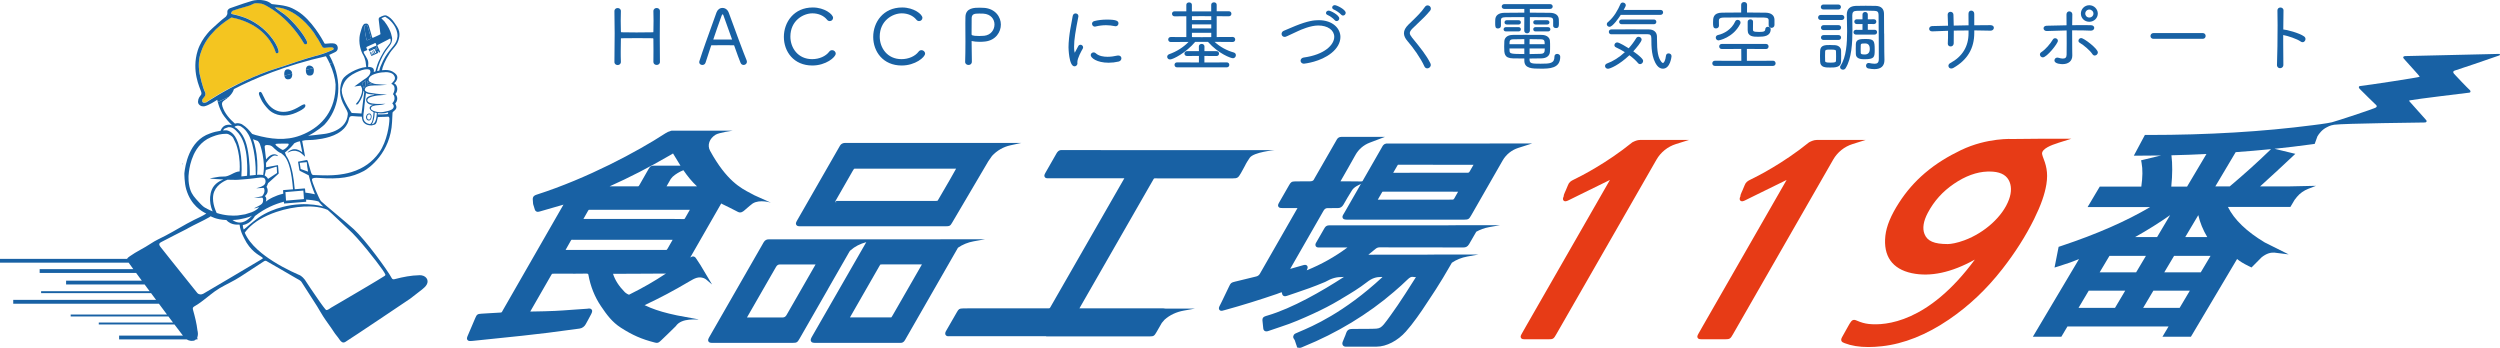
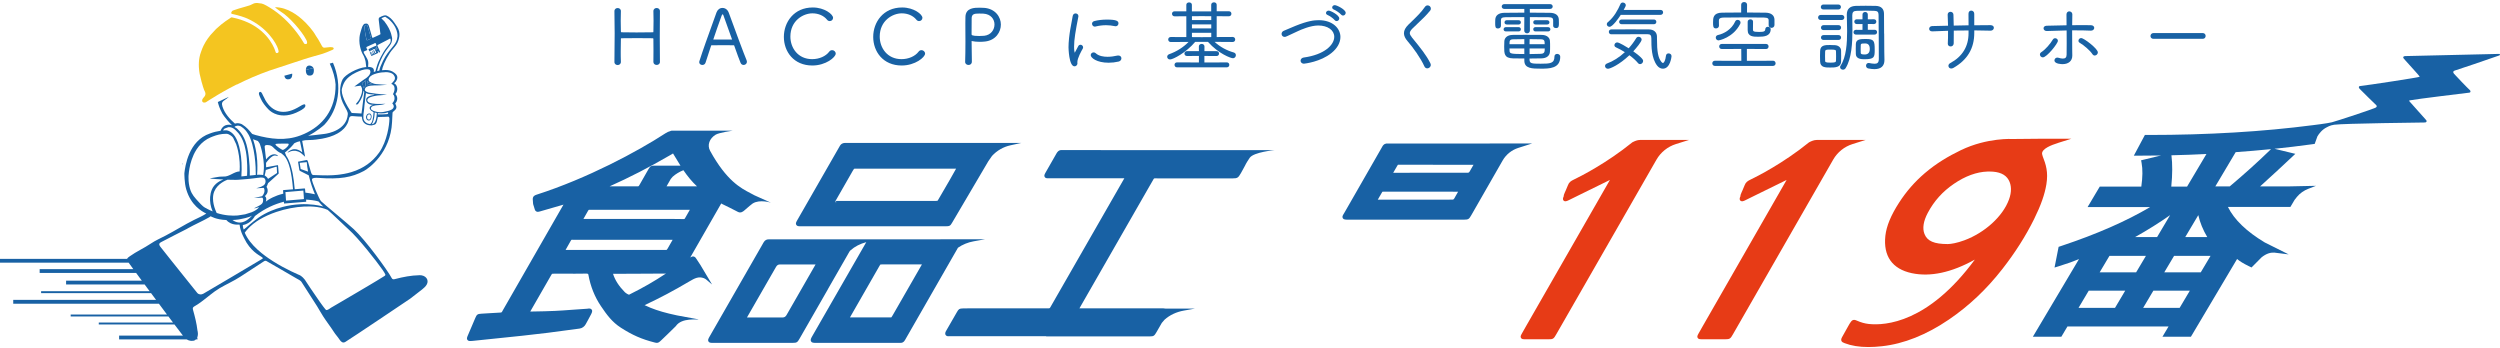
<svg xmlns="http://www.w3.org/2000/svg" id="_レイヤー_2" data-name="レイヤー 2" viewBox="0 0 935.43 130.19">
  <defs>
    <style>
      .cls-1 {
        fill: #1861a4;
      }

      .cls-1, .cls-2, .cls-3 {
        stroke-width: 0px;
      }

      .cls-2 {
        fill: #e73b16;
      }

      .cls-3 {
        fill: #f4c520;
      }
    </style>
  </defs>
  <g id="_レイヤー_1-2" data-name="レイヤー 1">
    <g>
      <g>
        <path class="cls-1" d="M244.48,4.2c.03,1.19.06,2.44.06,3.58,0,1.8-.03,3.32-.06,3.98,0,.32-.04.32-.16.32-1.11.03-3.71.06-6.14.06s-4.86-.03-5.59-.06c-.19-.02-.27-.03-.27-.36-.03-.74-.06-2.25-.06-3.98,0-1.14.03-2.36.06-3.59,0-1.51-2.42-1.55-2.42.04.06,2.12.09,5.08.09,8.33,0,3.78-.03,7.66-.09,10.68,0,.75.61,1.14,1.21,1.14s1.21-.39,1.21-1.18c-.06-1.36-.06-2.75-.06-3.98,0-2.09.03-3.83.06-4.58,0-.29.01-.29.36-.29,2.13-.06,9.36-.06,11.56,0,.14,0,.24,0,.24.41.03.73.03,2.31.03,4.14,0,1.36,0,2.87-.03,4.33,0,.64.52,1.11,1.24,1.11.59,0,1.21-.39,1.21-1.11v-.03c-.03-2.07-.06-5.61-.06-9.33,0-3.12.02-6.73.06-9.68,0-1.51-2.45-1.58-2.45.04Z" />
        <path class="cls-1" d="M272.65,4.69c-.39-1.06-1.28-1.72-2.32-1.72s-1.85.65-2.24,1.7c-.36,1.03-.86,2.41-1.43,3.98-1.59,4.4-3.77,10.43-4.97,14.24-.03.08-.07.24-.07.37,0,.66.6,1.05,1.18,1.05.45,0,1-.23,1.2-.88.33-1.05.92-2.83,1.51-4.62l.57-1.72c.05-.14.1-.15.18-.15.6-.03,2.91-.03,4.94-.03,1.47,0,2.86,0,3.33.03.13,0,.14,0,.2.15.91,2.66,2.01,5.57,2.35,6.38.23.62.75.84,1.16.84.68,0,1.24-.54,1.24-1.19,0-.18-.04-.36-.11-.54-.95-2.2-4.67-12.28-6.71-17.89ZM273.19,14.79c-1.31.01-3.75.02-5.26,0-.45,0-.82,0-1.04,0,.33-1.1,2.54-7.36,3.13-8.95.15-.4.31-.5.37-.5.1,0,.22.17.31.43.21.66.72,2.02,1.29,3.61.68,1.85,1.44,3.94,1.93,5.39,0,0,0,.02,0,.03-.16,0-.41,0-.74,0Z" />
        <path class="cls-1" d="M311.34,18.77c-.44,0-.82.21-1.07.57-1.3,1.72-3.75,2.79-6.38,2.79-5.35,0-8.15-4.24-8.15-8.43,0-6.01,4.82-8.71,8.24-8.71,2.25,0,4.24.87,5.45,2.36.25.34.63.54,1.04.54.7,0,1.24-.54,1.24-1.22,0-1.32-3.2-3.87-7.58-3.87-7.11,0-10.83,5.54-10.83,11.01s3.66,10.7,10.66,10.7c5.05,0,8.74-3.11,8.74-4.44,0-.71-.62-1.31-1.35-1.31Z" />
        <path class="cls-1" d="M344.77,18.77c-.44,0-.82.21-1.07.57-1.3,1.72-3.75,2.79-6.38,2.79-5.35,0-8.15-4.24-8.15-8.43,0-6.01,4.82-8.71,8.24-8.71,2.25,0,4.24.87,5.45,2.36.25.34.63.54,1.04.54.7,0,1.24-.54,1.24-1.22,0-1.32-3.2-3.87-7.58-3.87-7.11,0-10.83,5.54-10.83,11.01s3.66,10.7,10.66,10.7c5.05,0,8.75-3.11,8.75-4.44,0-.71-.62-1.31-1.36-1.31Z" />
        <path class="cls-1" d="M368.15,2.94c-.57-.04-1.07-.06-1.53-.06-1.98,0-5.29,0-5.38,3.43-.03.63-.03,1.44-.03,2.38,0,.87,0,1.85.01,2.91,0,1.23.02,2.57.02,3.95,0,2.92-.04,5.48-.11,7.59v.04c0,.74.65,1.13,1.27,1.13s1.24-.38,1.24-1.22v-.77c0-1.09-.02-2.36-.05-3.6-.02-1.17-.04-2.32-.04-3.26,0-.05,0-.09,0-.12l.09.02c.82.19,1.81.29,2.93.29.74,0,1.39-.04,2-.11,4.07-.46,5.93-3.61,5.93-6.35s-1.99-5.96-6.35-6.26ZM368.19,13.39c-.53.05-1.16.08-1.77.08-2.88,0-2.88-.42-2.88-.63v-.91c0-2.81,0-4.56.03-5.21v-.06c.12-1.37.92-1.59,2.79-1.59.58,0,1.18,0,1.55.03,2.9.16,4.2,2.15,4.2,4.05s-1.23,3.96-3.92,4.25Z" />
        <path class="cls-1" d="M409.64,9.97c.07,0,.18,0,.24-.04,1.33-.33,2.66-.5,3.96-.5,1.09,0,2.23.12,3.32.36.12.04.21.04.28.04.67,0,1.06-.55,1.06-1.08,0-.88-.72-1.42-4.31-1.42-1.67,0-3.39.2-4.7.55-.65.16-.88.63-.88,1.01,0,.52.41,1.08,1.04,1.08Z" />
        <path class="cls-1" d="M418.45,20.76c-.09,0-.24,0-.38.04-1.19.28-2.53.45-3.67.45-1.36,0-3.22-.23-4.38-1.31-.23-.23-.49-.34-.81-.34-.6,0-1.09.46-1.09,1.02,0,1.02,2.24,2.85,6.71,2.85,1.23,0,2.52-.15,3.75-.44.62-.16,1.02-.64,1.02-1.21,0-.51-.36-1.05-1.15-1.05Z" />
        <path class="cls-1" d="M404.31,16.75c-.39,0-.69.18-.85.51-.12.2-1.17,2.18-1.23,2.32-.03.07-.06.12-.09.16-.1-.28-.25-.91-.25-2.23,0-2.7.55-5.93,1.62-11.36v-.14c0-.56-.47-.99-1.07-.99-.44,0-.94.29-1.06.95-.09.58-.23,1.32-.39,2.17-.33,1.72-.74,3.86-.97,6.07-.14,1.36-.21,2.46-.21,3.47,0,.07.1,7.14,2.25,7.14.44,0,1.09-.32,1.09-1.19,0-.06,0-.12-.03-.23v-.14c0-1.49,1.52-4.19,2.03-5.08.08-.15.12-.31.12-.47,0-.58-.51-.97-.98-.97Z" />
        <path class="cls-1" d="M461.72,19.66c-2.77-.78-5.15-2.09-7.27-4l6.81.05c.54,0,.92-.39.92-.94,0-.47-.33-.94-.95-.94l-5.98.03v-7.8l4.56.03c.62,0,.95-.47.95-.94s-.29-.94-.95-.94h-4.56V1.78c0-.6-.51-.91-1.01-.91-.6,0-1.04.38-1.04.91v2.48h-7.23V1.78c0-.51-.44-.88-1.04-.88s-1.04.37-1.04.88v2.45h-4.41c-.62,0-.95.47-.95.94s.36.94.95.94l4.41-.03v7.8l-5.83-.03c-.62,0-.95.47-.95.94s.36.94.95.94l6.68-.05c-1.96,2.02-4.45,3.6-7.27,4.6-.45.17-.74.55-.74.98,0,.48.37.99,1.07.99,1.16,0,6.02-2.55,9.41-6.58h4.78c4.03,4.53,8.63,6.12,9.32,6.12.73,0,1.12-.59,1.12-1.14,0-.48-.26-.84-.73-.98ZM453.22,13.88l-3.57.03-3.66-.03v-1.6h7.23v1.6ZM453.22,10.63h-7.23v-1.49h7.23v1.49ZM453.22,7.5h-7.23v-1.43l3.68-.03,3.55.03v1.43Z" />
        <path class="cls-1" d="M459.06,23.35l-8.41.03v-2.45l4.56.03c.6,0,.92-.46.92-.91s-.32-.91-.92-.91h-4.55l.02-1.74c0-.64-.52-.97-1.04-.97-.63,0-1.06.4-1.06.97l.02,1.73h-4.47c-.62,0-.95.47-.95.91s.33.91.95.91l4.47-.03v2.45l-8.21-.03c-.6,0-.92.46-.92.91,0,.55.38.94.92.94h18.66c.6,0,.92-.46.92-.91,0-.55-.38-.94-.92-.94Z" />
        <path class="cls-1" d="M496.7,5.59c.81.34,2.14,1.25,2.7,1.94h0c.2.24.45.36.74.36.52,0,.98-.46.98-.99,0-1.28-3.28-2.93-3.96-2.93-.6,0-1.01.45-1.01.88,0,.19.07.54.55.74Z" />
        <path class="cls-1" d="M493.39,7.55c-1.68,0-4.02.25-8.68,2.13-.82.33-1.62.68-2.37,1-.69.3-1.34.58-1.94.82-.55.22-.87.67-.87,1.2s.4,1.11,1.15,1.11c.37,0,.38,0,4.96-2.16,1.04-.49,4.67-2.11,7.62-2.11,3.52,0,5.98,1.74,5.98,4.24,0,2.98-3.59,6.68-11.46,7.75-.75.11-1.14.68-1.14,1.19s.4,1.11,1.27,1.11h.03c.25-.03,6.16-.65,10.29-4.02,2.14-1.73,3.32-3.85,3.32-5.97,0-3.13-2.79-6.29-8.14-6.29Z" />
        <path class="cls-1" d="M499.47,1.92c-.57,0-1.01.39-1.01.88,0,.3.23.59.58.75.9.37,2.24,1.3,2.76,1.91.19.23.45.36.71.36.55,0,1.01-.46,1.01-1.02,0-1.25-3.35-2.87-4.05-2.87Z" />
        <path class="cls-1" d="M530.19,9.04c1.73-1.62,3.51-3.3,4.9-5.03.25-.28.3-.6.3-.81,0-.66-.54-1.19-1.21-1.19-.41,0-.78.22-1.04.61-1.32,1.94-3.2,3.75-5.01,5.5-.38.37-.76.73-1.13,1.09-1.14,1.13-1.68,2.15-1.68,3.22,0,.96.44,1.93,1.35,2.97,2.05,2.35,4.9,6.31,6.3,9.44.21.47.61.74,1.1.74.61,0,1.29-.53,1.29-1.28,0-.22-.07-.41-.17-.66-1.51-3.03-3.83-5.87-6.28-8.88l-.59-.73c-.49-.63-.81-1.15-.81-1.65s.32-1.05,1.07-1.79c.52-.5,1.06-1.02,1.61-1.53Z" />
        <path class="cls-1" d="M570.36,6.41l-.03,5.07c0,.57.46.99,1.07.99.5,0,1.04-.35,1.04-.99v-5.07c2.55,0,5.14,0,6.93.03,1.47.02,1.76.41,1.78,1.17v2.05c0,.49.45.85,1.06.85,1.09,0,1.09-.8,1.09-1.82,0-.48,0-.98-.03-1.38-.06-1.6-1.24-2.49-3.32-2.52-2.25-.03-4.87-.06-7.52-.06l-.02-1.4h7.62c.62,0,.95-.47.95-.91s-.36-.88-.95-.88h-17.18c-.62,0-.95.47-.95.91s.36.88.95.88h7.51v1.4c-2.79,0-5.45.03-7.49.06-2.08.03-3.31.94-3.38,2.53,0,.21,0,.43-.02.64,0,.21-.01.42-.01.62,0,1.34,0,2.07,1.06,2.07.54,0,1.09-.35,1.09-.94v-2.13c.02-.66.16-1.12,1.81-1.15,1.68-.03,4.22-.03,6.93-.03Z" />
        <path class="cls-1" d="M574.53,11.76h4.7c.58,0,.89-.4.89-.79s-.31-.82-.89-.82h-4.7c-.55,0-.83.4-.83.79,0,.49.34.82.83.82Z" />
        <path class="cls-1" d="M574.53,9.17h4.35c.58,0,.89-.4.89-.79s-.3-.83-.89-.83h-4.35c-.55,0-.83.4-.83.79,0,.49.34.82.83.82Z" />
        <path class="cls-1" d="M563.83,7.55c-.58,0-.89.41-.89.83s.31.79.89.79h4.38c.57,0,.86-.41.86-.82,0-.39-.3-.79-.86-.79h-4.38Z" />
        <path class="cls-1" d="M568.21,11.76c.57,0,.86-.41.86-.82,0-.39-.3-.79-.86-.79h-4.72c-.58,0-.89.41-.89.82s.3.79.89.79h4.72Z" />
        <path class="cls-1" d="M582.67,20.16c-.62,0-1.04.4-1.04,1,0,2.57-1.58,2.68-5.17,2.68-3.36,0-4.15-.06-4.15-1.57v-.37c1.31,0,2.77-.02,4.45-.06,1.89-.03,3.08-.94,3.18-2.42.06-.67.06-1.37.06-2.04s0-1.44-.06-2.09c-.06-1.09-1.02-2.2-3.03-2.23-1.86-.03-4.19-.03-6.44-.03-1.64,0-3.19,0-4.44.03-2.23.03-3.09,1.23-3.15,2.35-.03.66-.06,1.35-.06,2.03,0,2.69,0,4.32,3.38,4.41,1.2.03,2.64.03,4.16.03v.8c0,3.01,2.98,3.01,6.14,3.01s7.3,0,7.3-4.47c0-.66-.57-1.05-1.12-1.05ZM572.33,15.4c0-.27,0-.53.01-.76,1.51,0,2.95.03,4.06.06,1.48.02,1.57.45,1.58,1.85h-5.67c0-.4,0-.79.02-1.15ZM572.32,18.14h5.69c-.01,1.44-.17,1.95-1.6,2l-1.12.03c-.92.02-1.94.05-2.96.06v-2.08ZM570.36,20.22c-4.9,0-5.48-.13-5.52-1.13-.02-.3-.03-.62-.03-.95h5.55v2.08ZM570.36,16.55h-5.55c0-1.43.09-1.83,1.58-1.85.97-.02,2.42-.06,3.97-.06v1.91Z" />
        <path class="cls-1" d="M624.35,19.97c-.51,0-.91.32-.98.82-.23,1.91-.75,2.77-1.17,2.77-.13,0-.34-.14-.53-.38-1.25-1.54-1.68-3.76-1.68-8.79v-.68c0-1.64-1.18-2.7-3-2.7-2.06-.03-4.49-.03-6.84-.03s-4.9,0-7.25.03c-.6,0-.92.46-.92.91s.31.91.89.91c2.46-.03,6.58-.03,9.88-.03h3.74c1.02,0,1.4.42,1.4,1.57,0,2.95,0,7.41,2.18,10.2.57.72,1.34,1.13,2.13,1.13,2.84,0,3.24-4.65,3.24-4.7,0-.66-.56-1.02-1.09-1.02Z" />
        <path class="cls-1" d="M611.13,19.2c1.05-1.13,3.13-3.57,3.13-4.39,0-.56-.54-1.05-1.15-1.05-.37,0-.71.2-.88.51-.82,1.36-1.76,2.63-2.82,3.79-.78-.49-3.53-2.19-4.3-2.19-.56,0-1.04.47-1.04,1.02,0,.25.1.6.57.82,1.15.52,2.3,1.15,3.34,1.81-2.11,1.96-4.43,3.42-6.72,4.25-.44.18-.7.53-.7.94,0,.49.42,1.02,1.09,1.02.81,0,4.24-1.46,8.02-5.07,1.32.96,2.45,2,3.2,2.91.27.35.58.43.8.43.6,0,1.15-.57,1.15-1.19,0-.25,0-1-3.71-3.61Z" />
        <path class="cls-1" d="M606.76,7.3c-.53,0-.92.38-.92.88,0,.43.34.88.92.88h12.11c.58,0,.89-.45.89-.88s-.31-.88-.89-.88h-12.11Z" />
        <path class="cls-1" d="M602.24,10.03c1.17,0,3.42-3.26,4.21-4.47h14.86c.64,0,.98-.48.98-.94s-.33-.91-.95-.91h-13.8c.62-1.11.79-1.5.79-1.77,0-.61-.58-.99-1.12-.99-.4,0-.71.19-.87.54-1.05,2.35-2.34,4.8-4.69,6.78-.36.26-.43.58-.43.8,0,.52.47.96,1.04.96Z" />
        <path class="cls-1" d="M649.29,7.98c-1.35,3.04-4.24,4.64-6.5,5.13-.49.11-.8.49-.8.96,0,.52.4,1.05,1.07,1.05.05,0,5.4-.94,8.05-6.13.1-.19.15-.38.15-.56,0-.62-.54-.99-1.07-.99-.42,0-.74.19-.9.54Z" />
        <path class="cls-1" d="M642.07,10.63c.65,0,1.12-.43,1.12-1.02,0-.27,0-.69-.02-1.08,0-.34-.01-.67-.01-.84.02-.53.18-1.09,1.84-1.12,1.44-.02,4.32-.06,7.44-.06,2.93,0,5.76.03,7.62.06,1.59.03,1.72.51,1.72,1.08v1.79c0,.57.46.99,1.06.99.53,0,1.09-.36,1.12-1.05v-2.03c-.03-1.63-1.26-2.58-3.38-2.61h-.65c-2.11-.03-4.18-.05-6.25-.06l.03-2.9c0-.6-.45-1.02-1.09-1.02s-1.12.41-1.12,1.02v2.9c-2.12,0-4.25.02-6.41.05h-.67c-3.44.04-3.44,2.04-3.44,3.65,0,1.4,0,2.25,1.09,2.25Z" />
        <path class="cls-1" d="M663.43,22.73l-9.8.03v-4.45l7.17.03c.65,0,.95-.5.95-.96s-.33-.94-.95-.94h-16.55c-.64,0-.98.48-.98.94,0,.48.34.96.98.96l7.28-.03.03,4.45-9.92-.03c-.62,0-.95.5-.95.97s.33.96.95.96h21.79c.59,0,.95-.48.95-.94,0-.58-.4-1-.95-1Z" />
        <path class="cls-1" d="M654.94,7.24c-.5,0-1.01.31-1.01.91v3.1c0,2.5,2.14,2.5,4.02,2.5,2.19,0,4.53-.21,4.6-2.79,0-.61-.53-.94-1.04-.94-.56,0-.94.34-.98.86-.06.87-.5,1.07-2.32,1.07-2.26,0-2.28-.3-2.3-.94,0-.65,0-2.23.03-2.93,0-.49-.42-.85-1.01-.85Z" />
        <path class="cls-1" d="M687.93,13.13h-5.62c-.62,0-.95.47-.95.94,0,.44.33.88.95.88h5.62c.62,0,.95-.47.95-.91s-.33-.91-.95-.91Z" />
        <path class="cls-1" d="M701.46,18.66c0-3.45-.25-4.07-3.36-4.07-1.87,0-3.63,0-3.7,1.88,0,.29,0,.6-.01.91,0,.32-.02.65-.02.97s0,.66.02.98c0,.31.01.62.01.94.07,1.89,2.29,1.89,3.24,1.89,3.67,0,3.82-.73,3.82-3.5ZM697.75,20.39c-1.24,0-1.48-.2-1.51-.57,0-.17,0-.38-.01-.6,0-.27-.02-.56-.02-.85s0-.58.02-.86c0-.24.01-.46.01-.63.02-.29.11-.56.71-.59.25-.03.62-.03.98-.03q1.69,0,1.69,2.05t-1.86,2.08Z" />
        <path class="cls-1" d="M701.46,12.93c.58,0,.89-.46.89-.91,0-.43-.31-.88-.89-.88l-2.58.02v-2.19l2.3.03c.58,0,.89-.46.89-.91,0-.43-.31-.88-.89-.88l-2.3.03v-1.82c0-.61-.5-.94-.98-.94-.58,0-1.01.4-1.01.94v1.82l-2.15-.02c-.58,0-.92.45-.92.88s.34.91.92.91l2.15-.02v2.19l-2.44-.02c-.6,0-.92.46-.92.91,0,.43.32.88.92.88h7.01Z" />
        <path class="cls-1" d="M687.93,9.41h-5.62c-.59,0-.95.48-.95.94,0,.44.3.91.95.91h5.62c.62,0,.95-.47.95-.94,0-.44-.33-.91-.95-.91Z" />
        <path class="cls-1" d="M688.91,20.99c0-.72,0-1.46-.03-2.11-.03-1.1-.98-1.91-2.3-1.98h-.28c-.55-.04-1.03-.06-1.53-.06-1.8,0-3.66,0-3.73,2.22,0,.31,0,.62-.02.93,0,.32-.02.65-.02.98s0,.64.02.98c0,.35.02.72.02,1.11.07,2.21,2.03,2.21,3.76,2.21s4.01,0,4.08-2.23c.03-.63.03-1.35.03-2.04ZM686.98,22.69c-.02.55-.21.75-2.12.75s-1.93-.28-1.95-.69c0-.21,0-.45-.01-.72,0-.32-.02-.66-.02-1.02s0-.7.02-1.02c0-.25.01-.48.01-.65.04-.7.26-.79,1.98-.79,2.07,0,2.07.18,2.09.79.03.41.03,1.05.03,1.66s0,1.24-.03,1.67Z" />
        <path class="cls-1" d="M682.25,3.54h5.62c.62,0,.95-.47.95-.94,0-.44-.33-.91-.95-.91h-5.62c-.59,0-.95.48-.95.94,0,.44.3.91.95.91Z" />
        <path class="cls-1" d="M689.09,7.49c.66,0,1.01-.49,1.01-.97,0-.45-.35-.94-1.01-.94h-7.8c-.65,0-1.01.5-1.01.97s.32.94,1.01.94h7.8Z" />
        <path class="cls-1" d="M704.98,12.56c0-2.69-.01-5.51-.04-7.46-.03-1.83-1.09-2.83-3.06-2.9h-.25c-2.5-.07-4.62-.05-6.94,0h-.24c-2.28.07-3.43,1.17-3.43,3.28v.09c.01.64.03,1.32.05,2.04.03,1.32.07,2.68.07,4.11,0,4.29-.28,9.62-2.46,12.87-.15.2-.17.42-.17.54,0,.52.48.94,1.06.94.44,0,.8-.21,1.02-.59,2.25-3.56,2.54-9.53,2.54-14.33,0-1.06-.02-2.1-.03-3.07-.01-.85-.03-1.65-.03-2.37,0-1.15.47-1.63,1.62-1.65,2.38-.11,4.44-.11,6.78,0,1.04.05,1.41.44,1.44,1.49.06,3.64.09,13.24.09,16.53,0,1.47-.64,1.77-1.6,1.77-.6,0-1.34-.13-2.11-.28h-.15c-.6,0-.92.53-.92,1.02,0,.42.25.9.81,1.02.89.17,1.67.26,2.32.26,2.5,0,3.76-1.16,3.76-3.44l-.06-3.05c-.03-1.39-.04-4.02-.04-6.8Z" />
        <path class="cls-1" d="M744.77,9.41c-1.94,0-3.99.02-6.06.05v-4.3c0-.78-.57-1.19-1.12-1.19-.13,0-.47.03-.74.3-.21.22-.31.53-.3.93.03.91.03,2.6.03,4.27l-5.55.11c-.03-1.7-.06-3.09-.11-4.11-.08-1.42-2.16-1.37-2.16-.01v.07c.04.73.1,2.21.14,4.09l-5.99.14c-.7.04-1.08.55-1.08,1.02s.35.96,1.12.96h.07c1.83-.08,3.8-.16,5.88-.22,0,1.81,0,3.5-.09,4.79v.07c0,.59.44,1,1.06,1,.55,0,1.11-.35,1.15-1.13.03-1.22.03-2.95.03-4.8,1.81-.05,3.62-.05,5.52-.05v1.03c0,4.98-2.31,8.74-6.86,11.19-.43.23-.67.59-.67,1.02,0,.56.45,1,1.04,1,.26,0,.55-.08.84-.24,5.24-3,7.79-7.28,7.79-13.09v-.94c2.06,0,4.05.06,6.08.11h.04c.76,0,1.21-.55,1.21-1.08,0-.46-.33-.99-1.27-.99Z" />
        <path class="cls-1" d="M782.27,11.48h.07c.82,0,1.27-.54,1.27-1.05,0-.48-.43-1-1.23-1-2.29-.05-4.63-.05-7.03,0,0-1.98.04-3.49.06-4.06v-.04c0-.66-.6-1.08-1.15-1.08-.5,0-1.04.36-1.04,1.17.03.86.03,2.32.03,4.04-2.51.03-5.02.09-7.47.17-.84.04-1.14.54-1.14.96,0,.49.4,1.02,1.19,1.02h0c2.48-.11,5-.17,7.45-.22.02,1.57.02,3.25.02,4.81s0,3.13-.03,4.26c-.02,1.01-.45,1.46-1.4,1.46-.45,0-1.02-.11-1.77-.33-.13-.04-.25-.04-.32-.04-.59,0-1.06.47-1.06,1.05,0,1.36,2.72,1.4,3.04,1.4,2.25,0,3.64-1.22,3.64-3.19,0-.8,0-1.26-.03-2.17-.03-1.97-.03-4.77-.03-7.28h1.43c2.12,0,3.87.04,5.49.11Z" />
-         <path class="cls-1" d="M781.76,8.15c1.75,0,3.18-1.38,3.18-3.07s-1.43-3.13-3.18-3.13-3.15,1.4-3.15,3.13,1.38,3.07,3.15,3.07ZM781.76,3.57c.84,0,1.55.69,1.55,1.51s-.69,1.48-1.55,1.48-1.51-.66-1.51-1.48.68-1.51,1.51-1.51Z" />
        <path class="cls-1" d="M778.71,14.24c-.6,0-1.01.51-1.01.99,0,.33.16.61.43.75,1.59.96,3.82,2.79,4.81,4.3h0c.21.32.52.5.84.5.62,0,1.18-.56,1.18-1.17,0-1.41-5.24-5.38-6.25-5.38Z" />
        <path class="cls-1" d="M768.98,14.3c-.34,0-.66.18-.85.48-.92,1.57-2.79,3.77-4.35,4.75-.32.21-.5.52-.5.86,0,.58.5,1.08,1.09,1.08,1.48,0,5.64-5.2,5.64-6.2,0-.6-.53-.97-1.04-.97Z" />
        <path class="cls-1" d="M824.2,12.37h-18.43c-.73,0-1.12.57-1.12,1.11,0,.51.35,1.05,1.12,1.05h18.43c.72,0,1.09-.54,1.09-1.08s-.38-1.08-1.09-1.08Z" />
-         <path class="cls-1" d="M862.16,13.65c-1.81-1.34-6.8-2.6-7.82-2.62l.08-7.11v-.03c0-.71-.58-1.08-1.15-1.08-.65,0-1.12.44-1.12,1.09.02.99.06,3.02.06,5.49,0,4.78-.08,11.43-.23,14.94,0,.82.6,1.19,1.15,1.19.35,0,.69-.14.91-.37.16-.17.34-.46.33-.94-.03-1.72-.06-4.73-.06-7.99v-3.11c1.66.28,5.19,1.45,6.52,2.42.21.17.47.26.73.26.65,0,1.09-.62,1.09-1.19,0-.36-.17-.7-.49-.94Z" />
      </g>
      <path class="cls-2" d="M698.09,52.37h-17.25s-1.06,0-1.06,0h-.02c-.98,0-1.93.4-2.86.88-9.69,7.85-19.41,12.76-22.16,14.08-.74.36-1.55.87-1.94,1.97-.22.61-.5,1.24-.78,1.86l-.41.92c-.25.57-.42.98-.37,1.3-.03.07-.06.15-.1.25-.14.34-.41.98.06,1.44.48.47,1.13.18,1.66-.05.27-.12.53-.25.79-.39l3.08-1.52c3.92-1.93,7.85-3.86,11.77-5.78l-31.31,54.58c-.55.96-1.1,1.92-1.63,2.87-.37.67-.64,1.15-.34,1.65.29.5.84.5,1.47.51,1.45,0,2.9.01,4.35.01,1.24,0,2.47,0,3.71,0h.68c1.81,0,2.06-.19,3.01-1.89l.36-.63c10.53-18.34,21.05-36.67,31.57-55.01l5.56-9.69c1.6-2.78,4.18-4.86,7.24-5.82l4.95-1.56Z" />
      <path class="cls-2" d="M613.66,52.37h-.02c-.97,0-1.92.4-2.86.88-9.69,7.85-19.41,12.76-22.16,14.08-.74.36-1.56.87-1.94,1.97-.22.61-.5,1.24-.78,1.86l-.41.92c-.24.57-.42.98-.37,1.3-.03.07-.06.16-.1.25-.14.34-.41.98.06,1.44.48.47,1.13.18,1.66-.05.27-.12.53-.25.8-.39l3.08-1.52c3.92-1.93,7.85-3.86,11.77-5.78l-31.22,54.43c-.58,1.01-1.16,2.02-1.72,3.03-.38.69-.64,1.15-.34,1.65.29.5.84.5,1.47.5,1.45,0,2.9.01,4.35.01,1.24,0,2.47,0,3.71,0h.68c1.82.04,2.05-.19,3.01-1.89l27.98-48.76,9.48-16.53c1.61-2.81,4.22-4.9,7.3-5.87l4.91-1.54h-17.25s-1.06,0-1.06,0Z" />
      <path class="cls-1" d="M411.87,56.14h-.46s-13.3.01-13.3.01h-.27c-.14.01-.28.02-.41,0-1.33-.14-1.92.9-2.14,1.3-.65,1.15-1.31,2.3-1.97,3.45-.54.94-1.09,1.89-1.62,2.83l-.28.49c-.58,1.01-.84,1.47-.52,2,.31.52.84.5,1.59.49h.68c5.79,0,11.57,0,17.37,0h10.16s-27.12,47.27-27.12,47.27l-.19.33c-.12.2-.24.4-.34.6-.25.47-.43.46-.57.45-.22-.01-.45-.01-.68,0h-28.33c-1.08,0-2.17.01-3.26.05-1.21.03-1.49.21-2.12,1.31-.6,1.04-1.19,2.07-1.79,3.11-.75,1.31-1.51,2.63-2.27,3.94-.17.3-.58.99-.19,1.58.24.37.69.53,1.3.45.12-.01.23,0,.34,0h.22s35.77,0,35.77,0l-.04.07h38.78c1.49,0,1.72-.22,2.53-1.61.67-1.15,1.32-2.29,1.98-3.44l1.05-1.22c1.91-1.71,4.41-2.89,7.18-3.38l4.19-.75h-11.06c-.4-.09-.92-.1-1.65-.1h-29.99c-.18,0-.37,0-.54,0,.11-.21.26-.46.39-.69l25.9-45.15.43-.73c.32-.53.63-1.07.91-1.6.22-.44.36-.48.7-.46.98.03,1.97.02,2.96.01h26.02c1.77,0,2.09-.2,3.06-1.89,1.09-1.88.54-1.03,1.6-2.91,0,0,.27-.73,1.73-2.89,1.47-2.16,9.37-2.89,9.37-2.89h-65.05Z" />
      <g>
        <path class="cls-1" d="M557.68,53.68l-.44.02h-37.48s-.22,0-.22,0c-.11,0-.24,0-.35,0-.61-.06-1.47.12-2.04,1.27-.08.17-.18.34-.28.5l-13.66,23.82c-.14.25-.27.46-.38.64-.41.67-.7,1.15-.4,1.69.32.57.93.57,2.14.57,3.4,0,6.8,0,10.2,0h33.05c1.63-.01,1.86-.22,2.68-1.64l11.73-20.47c1.29-2.25,3.37-3.94,5.84-4.73l5.2-1.66h-15.58ZM544.05,74.37c-.17.29-.33.32-.47.32h-.94c-.33.02-.67.03-1,.03h-26.12c.2-.33.39-.67.59-1.02.28-.49.56-.98.85-1.47.12-.21.28-.47.28-.49.07-.02.32-.02.52-.02h10.62s2.31,0,2.31,0h0s14.62.01,14.62.01c.09,0,.18,0,.27,0-.5.88-1,1.76-1.51,2.65ZM551.24,61.84l-1.32,2.3c-.28.49-.51.48-.63.48-.2,0-.41,0-.62,0l-27.37.03c.25-.42.48-.83.72-1.25.23-.4.45-.8.69-1.2.14-.23.31-.51.34-.55.07-.02.35-.02.59-.02h12.54l-.02.03h14.45c.25,0,.49,0,.74,0-.03.06-.07.12-.1.18Z" />
-         <path class="cls-1" d="M544.64,84.3l-46.49.02h-.39c-.17.01-.34.02-.5,0-.69.01-1.27.32-1.65.99-1.05,1.84-2.11,3.68-3.17,5.51-.11.19-.44.76-.12,1.29.14.23.44.5,1.03.49h.75s2.85,0,2.85,0c2.39,0,4.77,0,7.16,0h.06c-4.74,3.52-9.76,6.33-15.23,8.54.01-.02.02-.05.03-.08.27-.6.52-1.17.1-1.65-.42-.48-1.02-.31-1.71-.11l-2.08.59c-.84.24-1.7.48-2.53.72.23-.39.45-.78.67-1.17l11.81-20.6q.55-.97,1.48-.97c.91,0,1.81-.01,2.72-.01.39,0,.79.01,1.16,0,.91,0,1.6-.43,2.1-1.31,1.28-2.26,1.79-3.09,3.17-5.32,1.54-2.5,6.97-3.37,6.33-3.35-1.54.05-6.38-.02-6.71-.02-1.32.02-2.62.02-3.92,0,.98-1.72,1.96-3.44,2.95-5.16l2.68-4.76c1.18-2.09,3.05-3.7,5.29-4.55l5.72-2.17h-15.57s-.74,0-.74,0h-.01c-.78,0-1.37.37-1.75,1.1-.1.2-.22.39-.33.59l-2.31,4.02c-1.86,3.24-3.72,6.48-5.59,9.73-.14.23-.24.43-.33.6q-.31.59-1.54.59h-2.03c-1.13,0-2.26,0-3.39.02-1.33.02-1.62.29-2.27,1.41-1.24,2.14-2.47,4.28-3.68,6.42-.35.62-.62,1.1-.33,1.62.29.51.86.51,1.46.52,1.11,0,2.23,0,3.35,0h2.35s-.02.04-.03.06c-4.67,8.17-9.35,16.33-14.03,24.5q-.47.82-1.36,1.04c-2.64.65-5.27,1.29-7.96,1.94-1.42.34-1.6.49-2.19,1.73-.92,1.91-1.83,3.83-2.76,5.74-.15.32-.32.64-.48.96l-.42.83c-.33.68-.16,1.1.04,1.33.45.52,1.16.28,1.39.2.14-.05.28-.08.42-.11l.27-.07c6.27-1.72,12.78-3.74,19.35-5.99.23-.08.47-.17.71-.27.34-.13.85-.33,1.16-.39,0,.05.02.11.03.16.09.49.18.95.62,1.2.48.28.94.12,1.87-.2,1.05-.36,2.02-.69,2.97-1.01,3.16-1.07,6.14-2.07,10.72-3.99,2.6-1.44,4.13-1.87,6.7-1.87.11,0,.22,0,.33,0-8.18,5.3-19.24,11.69-28.63,14.45l-.35.1c-.98.3-1.56.57-1.49,1.76.06.9.11,1.21.16,1.52.05.28.09.56.14,1.36.04.56.3.85.52.99.47.31,1.04.17,1.48.01,1.56-.56,3.13-1.1,4.68-1.59,4.04-1.29,8.11-3.07,11.91-4.81,3.72-1.7,6.91-3.36,9.78-5.08l1.58-.95c2.92-1.74,5.94-3.55,8.73-5.73,2.16-1.69,3.6-2.01,5.51-2.04.14.03.28.04.42.05-14.5,13.48-26.45,18.51-31.03,20.44-1.48.62-1.88.79-2.1,1.13-.5.77-.23,1.26.06,1.65.15.21.34.47.47,1.07.08.35.22.72.35,1.05.08.2.16.37.19.51l.1.48.48.1c.2.04.36.06.51.06.36,0,.63-.11.97-.27.12-.06.28-.13.48-.21,12.43-5.03,24.14-12.12,33.86-20.52,1.87-1.62,3.42-2.97,4.91-4.45,1.07-1.06,1.64-1.21,2.19-1.1.35.07.72.08,1.09.06l-1.31,2.06c-1.76,2.77-3.57,5.64-5.49,8.44-.96,1.41-4.1,5.9-5.2,7.18-.98,1.15-1.61,1.52-2.82,1.62-.56.05-1.11.07-1.65.07l-3.1.02c-1.12,0-2.29.03-3.79.02-.32,0-.63,0-.97.03-.87.07-1.43.52-1.73,1.37-.39,1.12-.5,1.38-.65,1.68-.14.29-.29.63-.69,1.71-.08.21-.31.84.07,1.37.38.52,1.06.5,1.28.48.63-.03,1.24-.02,1.85-.01h.83s2.74,0,2.74,0c1.96,0,3.92-.01,5.88,0h.06c3.61,0,7.89-2.21,10.92-5.65.69-.79,1.37-1.58,2-2.39,2.91-3.71,5.39-7.53,7.79-11.22l1.44-2.2c1.81-2.77,3.45-5.59,5.03-8.31l.95-1.63c1.67-1.13,3.65-1.94,5.79-2.32l4.19-.75h-16.62l.02.04-24.63.03.18-.14c.83-.65,1.65-1.31,2.44-1.99.6-.52,1.04-.59,1.54-.62,8.28.02,16.58.02,24.87.03h6.64c.66,0,1.43-.2,2.03-1.24l.35-.61c.77-1.34,1.54-2.69,2.33-4.03,1.43-.79,3.02-1.39,4.73-1.7l4.19-.75h-16.62,0Z" />
      </g>
      <g>
        <path class="cls-1" d="M316.05,53.5l-.44.03-.03.04c-.56.12-1.01.46-1.33,1.03l-15.81,27.56c-.53.92-.82,1.42-.5,1.97.31.54.88.54,1.81.54h20.17s33.84,0,33.84,0h.01c1.56,0,1.82-.15,2.54-1.43l13.49-22.91,1.38-1.98c1.83-2.01,4.25-3.4,6.91-3.98l4.03-.88h-66.08ZM355.37,67.32c-1.35,2.35-2.72,4.7-4.1,7.05-.19.32-.42.72-.5.77-.08.04-.46.04-.74.04h-37.2v.78l-.24-.72c.03-.06.06-.11.09-.16,2.12-3.72,4.25-7.44,6.39-11.16.18-.31.42-.72.5-.78.08-.04.44-.04.73-.04h37.45c-.78,1.41-1.57,2.81-2.38,4.22Z" />
        <path class="cls-1" d="M351.9,89.56h-23.86c-.33,0-.67,0-1,0h-14.08,0c-5.79,0-11.57,0-17.36,0h-7.27s-.31,0-.31,0c-.15,0-.29,0-.44,0-.59,0-1.34.18-1.9,1.19-.11.2-.22.39-.33.59l-19.75,34.42c-.54.94-.83,1.45-.52,2,.31.53.88.53,1.68.53,5.25,0,10.49,0,15.74,0,4.71,0,9.42,0,14.13,0,1.53,0,1.77-.22,2.56-1.6l10.59-18.46h-.02l1.87-3.26c2.06-3.6,4.14-7.21,6.25-10.89l.34-.4c1.61-1.44,3.66-2.48,5.93-3.08-.08.13-.16.27-.25.42-6.63,11.54-13.26,23.07-19.89,34.61-.56.98-.87,1.52-.54,2.1.32.56.93.56,1.93.56h23.05s7.69,0,7.69,0h.29c.15,0,.3,0,.45,0,.58.04,1.29-.15,1.78-1.1.07-.13.15-.27.23-.4l19.56-34.1c1.69-1.17,3.71-2.01,5.89-2.4l4.19-.75h-16.62,0ZM305.13,99.01c-3.6,6.28-7.2,12.57-10.82,18.85q-.53.92-1.38.92c-4.48,0-8.97.01-13.44.01l7.31-12.72c1.19-2.07,2.38-4.15,3.58-6.22q.52-.89,1.37-.89c4.47,0,8.94,0,13.41,0l-.03.05ZM344.89,99.06l-.51.88c-3.38,5.89-6.75,11.79-10.16,17.68-.31.53-.62,1.07-.73,1.15-.06.02-.29.01-.49,0h-.54c-3.79,0-7.58,0-11.37,0h-3.07s.01-.02.02-.03l10.87-18.96c.19-.34.44-.76.52-.81.07-.04.46-.04.72-.04,4.94-.01,9.87-.01,14.8,0-.02.04-.04.07-.06.11Z" />
      </g>
      <path class="cls-1" d="M282.16,73c-.42-.23-.86-.46-1.32-.7-3.69-1.92-9.01-4.7-15.14-15.87-1.18-2.16-.22-4.63,2.07-6.03,1.28-.79,6.4-1.51,6.4-1.51h-22.86l-.39.1-.07.05c-.62.15-1.23.43-1.85.83-10.42,6.8-29.29,16.9-48.16,22.95-.58.19-1.46.47-1.5,1.64.07,1.73.13,1.96.35,2.57.09.24.2.58.37,1.21.04.16.16.63.61.88.43.24.88.14,1.31.01,1.2-.37,3.34-.98,5.29-1.53,1.3-.37,2.51-.71,3.3-.95.09-.03.18-.05.27-.09l-22.58,39.35-.09.16c-.09.14-.17.28-.23.42-.16.36-.3.45-.74.47-1.49.07-3,.17-4.5.26l-2.57.16c-1.46.09-1.72.27-2.31,1.65l-1.19,2.8c-.5,1.18-1,2.36-1.53,3.58-.34.8-.55,1.29-.21,1.77.35.49.88.45,1.75.39.15,0,.29-.02.44-.04,2.99-.32,5.98-.62,8.96-.93,6.19-.63,12.6-1.28,18.97-2.08,3.93-.49,7.88-1.03,11.82-1.57.99-.13,1.86-.75,2.33-1.64.44-.85.69-1.28.92-1.67.29-.5.54-.94,1.09-2.04.31-.64.61-1.24.22-1.76-.39-.52-1.04-.42-1.65-.32-2.53.16-4.39.3-6.03.42-4.09.31-6.81.52-15.31.64,0,0,0,0,0,0,2.55-4.45,5.11-8.9,7.67-13.34.19-.33.42-.73.51-.79.08-.04.45-.04.72-.04h3.56c2.86.01,6.06.02,8.39-.03.79-.03.86.16.91.43.78,4.33,2.36,8.29,4.71,11.76,2.2,3.26,4.15,5.92,7.43,8.04,4.29,2.77,7.83,4.32,12.63,5.54.35.09.62.14.86.14.57,0,.93-.29,1.68-1.01,2.01-1.94,2.76-2.61,4.73-4.58l.66-.65c2.26-3.36,8.19-2.27,8.54-2.54,0,0-6.9-1.28-7.58-1.4l-.62-.12c-4.01-.84-7.13-1.74-9.81-2.83-.74-.3-1.47-.61-2.2-.97,5.98-2.81,10.87-5.41,16.83-8.93,1.88-1.11,3.34-1.91,5.33-1.18.38.14.72.37,1.03.63l2.06,1.75-2.91-4.87c-.93-1.69-1.95-3.22-2.94-4.69l-.26-.38h0c-.25-.37-.56-.5-.78-.54-.46-.08-.88.11-1.28.37l11.6-20.22s.09.05.15.09c.1.06.21.12.32.18,1.33.62,4.39,2.16,5.75,2.88,1.01.54,1.82.01,2.48-.58,1.25-1.12,2.75-2.36,3.07-2.56,2.7-1.67,6.83-.28,6.83-.28l-6.31-2.84ZM250.7,58.09l.23-.13c.18-.1.36-.2.54-.32.19-.13.31-.19.36-.22.84,1.45,1.77,2.96,2.78,4.56h-8.14,0c-.56,0-1.12,0-1.68,0-1.18,0-1.5.21-2.15,1.32-1.14,1.97-2.28,3.94-3.37,5.91-.28.5-.38.52-.72.52-2.94-.01-5.88-.02-8.82-.02h-1.6c7.34-3.27,14.75-7.08,22.59-11.63ZM235.39,110.26c-.21.05-1.21-.55-1.62-.96-2.24-2.28-3.65-4.5-4.39-6.84,3.45,0,7.11-.03,10.74-.05,3.07-.02,6.13-.04,9.04-.05-4.41,2.93-8.49,5.27-13.77,7.9ZM251.67,89.75l-.91,1.59c-.34.59-.69,1.19-1.02,1.78-.22.4-.33.4-.5.4-.27-.01-.56,0-.84,0h-36.6s-.18,0-.18,0c.65-1.12,1.29-2.24,1.9-3.36.27-.49.4-.47.52-.45.2.02.42.02.63.01h.23s36.5,0,36.5,0h.27s-.01.02-.02.03ZM258.11,78.52l-.76,1.32c-.34.59-.68,1.18-1,1.76-.21.38-.34.38-.51.37-1.15-.03-2.31-.04-3.47-.04h-33.43s-.51-.01-.51-.01c-.04,0-.09,0-.13,0,.61-1.05,1.2-2.1,1.79-3.15.16-.29.28-.28.4-.28.12,0,.24,0,.54,0l36.89.02h.2s0,.01,0,.02ZM249.4,69.73s.04-.06.05-.09l1.23-2.15c.1-.17.19-.34.29-.51l.73-.86c1.14-1.02,2.51-1.83,4.01-2.44,1.6,2.35,3.27,4.36,5.09,6.05-3.81,0-7.61,0-11.41,0Z" />
      <path class="cls-1" d="M935.41,20.33c-.07-.19-.25-.17-.39-.16l-34.89.81c-.22-.02-.44.04-.64.11-.22.07-.25.32-.28.52-.03.21,6.31,6.89,6.17,7.12-.14.22-19.68,3.2-22.13,3.44-.25.02-.54.04-.62.35-.07.31.13.56.34.78,1.31,1.33,5.42,5.38,6.1,5.99.35.31.31.67-.04.9-.1.07-.21.11-.31.17-.6.37-14.38,4.94-16.18,5.39-1.8.45-7.08,1.08-7.08,1.08-18.72,2.43-39.39,3.67-61.52,3.67h-1.38l-4.14,7.75h1.26c3,0,5.97-.02,8.9-.07l-7.44,1.8.19,1.01c.43,2.33.4,5.29-.11,8.83h-15.55l-4.55,7.66h23.39c-8.85,5.25-19.96,10.12-33.07,14.49l-1.16.39-1.53,7.75,1.71-.53c3-.92,5.47-1.8,7.45-2.64l-17.27,29.06h10.66l2.28-3.84h37.83l-2.28,3.84h10.65l17.28-29.09c.98.84,2.41,1.72,4.31,2.64l1.09.53,3.8-3.83c1.82-1.42,3.31-1.8,4.7-1.73l5.4.67-8.97-4.48c-6.76-4.06-11.41-8.51-13.77-13.29h23.39l1.56-2.63c.27-.34.56-.73.9-1.14,1.12-1.35,2.59-2.37,4.23-3l2.87-1.12-10.39.22h-10.52c4.35-3.93,8.43-7.7,12.14-11.2l1.05-.99-7.8-1.89c4.66-.48,9.23-1.03,13.68-1.64l1.37-.19,1.01-2.8s0,0,0,0c.03-.04.05-.08.07-.12.51-.84,1.68-2.47,3.51-3.33,0,0,1.11-.7,2.69-.92,3.49-.49,33.65-.83,33.99-.84.25-.01.48-.11.58-.37.11-.28-.11-.48-.27-.67-.22-.26-5.34-5.95-6.17-6.92-.09-.1-.09-.17-.02-.26.04-.05.1-.04.24-.07,2.39-.48,21.52-2.79,21.89-2.83.48-.05.83-.09.76-.59-.02-.18-.12-.3-.24-.41-.83-.73-5.3-5.41-5.92-6.12-.47-.54-.34-1.02.28-1.19.57-.15,13.92-4.64,15.11-5.12.51-.2,1.05-.36,1.57-.54.18-.06.27-.23.19-.43ZM812.49,58.1c4.46-.1,8.84-.26,13.1-.48l-7.25,12.2h-5.91c.45-4.48.47-8.42.06-11.72ZM825.89,88.7h-8.23l4.88-8.21c.64,2.81,1.77,5.56,3.35,8.21ZM812,80.49l-4.88,8.22h-8.23c4.74-2.66,9.13-5.41,13.11-8.22ZM791.38,115.19h-13.65l3.81-6.42h13.65l-3.81,6.42ZM785.63,101.9l3.66-6.15h13.65l-3.66,6.15h-13.65ZM815.56,115.19h-13.65l3.81-6.42h13.65l-3.81,6.42ZM823.46,101.9h-13.65l3.66-6.15h13.65l-3.66,6.15ZM849.2,56.34c-4.5,4.36-9.51,8.87-14.9,13.41h-5.39l7.62-12.82c4.47-.32,8.89-.7,13.22-1.13l-.55.54Z" />
      <path class="cls-2" d="M770.06,53.48l4.95-1.56h-12.37s-9.58.09-9.58.09c0,0-9.48-.59-19.38,4.19-4.54,2.19-9.15,4.89-13.46,8.58-3.78,3.23-6.93,6.84-9.64,11.04-3.05,4.72-4.72,8.76-5.13,12.38-.84,7.61,2.57,12.45,9.87,14.01,6.96,1.48,14.91-.23,23.61-5.08-17.42,23.66-33.48,24.75-39.69,24.09-1.49-.16-2.94-.57-4.56-1.29-1.35-.6-1.84,0-2.51,1.03-.09.14-.17.28-.28.47-.78,1.36-.99,1.75-1.24,2.2-.21.39-.45.83-1.12,2.01-.48.84-.74,1.31-.55,1.85.18.51.65.69,1.24.92,2.49.96,5.42,1.44,8.88,1.44,1.58,0,3.27-.1,5.07-.3,8.21-.9,16.65-4.26,25.08-10,7.49-5.1,14.03-11.28,19.99-18.91,4.75-6.08,8.74-12.36,11.86-18.66,2.53-5.12,3.99-9.26,4.6-13.03.74-4.58-.17-7.38-1.4-10.52-.11-.29-.17-.55-.21-.81-.24-1.96,3.58-3.38,5.96-4.12ZM751.69,74.69c-2.28,6.24-8.97,12.35-16.64,15.21-2.81,1.05-5.12,1.42-6.25,1.42h-.01c-5.1,0-7.67-1.11-8.71-3.79-.82-2.12-.4-4.77,1.24-7.88,2.36-4.44,5.55-7.99,9.78-10.87,4.27-2.91,8.5-4.45,12.56-4.59.24,0,.48-.01.72-.01,3.64,0,6,1.03,7.2,3.15,1.11,1.97,1.16,4.52.12,7.35Z" />
      <path class="cls-1" d="M136.78,31.09c.04-.37.08-.7.11-.99l-1.42,1.03s.12.16.24.48c.06.16.13.36.18.61s.1.53.12.86c.11-.25.32-.53.62-.77.05-.44.1-.84.14-1.21Z" />
      <path class="cls-1" d="M140.66,17.42c.05.14.09.25.14.34.04.09.08.17.12.25.02.04.02.08,0,.12-.01.04-.04.08-.08.1-.03.01-.05.01-.07,0-.03-.01-.05-.05-.07-.09,0-.02-.02-.04-.03-.05,0-.01-.02-.04-.03-.07-.01-.03-.02-.06-.04-.08-.02-.02-.04-.04-.07-.04-.03,0-.06.01-.11.05.14.27.34.88.46.75.01-.05,0-.11.02-.16s.04-.09.11-.09c.18,0,.14-.09.1-.19-.09-.26-.18-.52-.28-.77-.01-.04-.03-.08-.07-.09-.03-.02-.08-.02-.14.02Z" />
      <path class="cls-1" d="M139.35,31.47c-1.06-.26-1.78-.85-1.83-1.18,0-.02,0-.04,0-.06,0-.02,0-.04,0-.06h0c-.03.25-.06.53-.1.83-.04.3-.08.62-.12.96.13-.07.27-.13.43-.19.3-.11.65-.2,1.03-.25.19-.02.4-.04.61-.04Z" />
      <path class="cls-1" d="M137.21,14.92c.05.13.08.2.11.19.07-.03.17-.08.29-.13.24-.11.55-.24.79-.35l.44-.25c.02-.05.03-.12.01-.19-.05-.24-.16-.46-.23-.7-.17-.56-.33-1.13-.49-1.69l-.62-2.09c-.12-.32-.24-.4-.62-.31-.14.03-.25.02-.34.15-.35.5.15,3.43.5,4.82.06.23.11.42.16.55Z" />
      <polygon class="cls-1" points="71.39 112.23 71.52 113.02 71.39 112.23 71.39 112.23" />
      <path class="cls-3" d="M88.59,31.66c.93-.47,1.9-.94,2.92-1.42,1.9-.89,3.93-1.77,6.06-2.61,2.13-.84,4.37-1.63,6.68-2.34,3.28-1,6.49-2.21,9.76-3.21.43-.13.86-.27,1.3-.4.73-.21,1.45-.42,2.18-.64.73-.21,1.45-.42,2.19-.61.19-.05.37-.11.56-.17.19-.06.37-.11.56-.17.2-.06.39-.14.58-.21.33-.12.67-.24,1-.37.69-.28,1.38-.57,2.06-.87.27-.12.45-.29.41-.57h0c0-.06-.05-.1-.08-.14-.02-.03-.03-.07-.06-.09-.46-.36-1.9-.17-2.8-.05-.15.02-.29.04-.4.05-.33.04-.56-.04-.73-.21-.06-.05-.1-.12-.15-.19-.03-.05-.08-.08-.11-.13-.22-.4-.44-.8-.66-1.2-.5-.91-1-1.81-1.62-2.65-.13-.18-.25-.38-.35-.58-.03-.05-.06-.09-.08-.14,0,0-.03-.05-.04-.07-.13-.23-.75-1.16-1.79-2.4-.45-.54-.98-1.13-1.57-1.73-.44-.45-.92-.9-1.43-1.35-.73-.65-1.53-1.28-2.4-1.86-.4-.27-.81-.52-1.23-.76-1.91-1.08-4.05-1.84-6.36-1.87-.11,0,.02.14.27.35.21.17.49.39.82.62.31.22.64.46.96.68.21.15.42.29.6.41.36.25.64.44.71.49.88.69,1.74,1.49,2.57,2.31,2,2.01,3.76,4.25,4.85,5.92.38.59.68,1.11.88,1.52.07.14.12.26.16.38.01.03.02.07.03.1,0,.03.02.05.02.08.01.06.02.11.02.17s.02.11.02.17c0,.05,0,.11,0,.16,0,.16-.05.31-.29.38-.08.02-.16.04-.23.05-.23.03-.44-.01-.59-.21-.04-.05-.34-.6-.91-1.49-.86-1.33-2.31-3.41-4.34-5.62-.68-.74-1.42-1.49-2.22-2.24-1.61-1.49-3.47-2.95-5.58-4.21,0,0,0,0,0,0-1.72-1.02-2.54-1.47-3.62-1.48-.25-.05-.49-.08-.72-.1-.71-.05-1.3.06-1.74.31-.32.18-.66.33-1,.47-.08.03-.17.07-.26.1-.6.19-1.19.39-1.75.53-1.26.32-3.25.93-4.46,1.38-.59.22-.93,1.16-.41,1.27,2.93.63,4.85,1.35,5.62,1.69t0,0s.01,0,.02,0c7.48,3.31,11.02,9.31,11.66,11.55,0,0,0,0,0,0,.03.12.05.25.08.37s.06.25.08.37c.03.21-.02.4-.19.53-.06.04-.13.08-.22.11-.4.13-.59,0-.7-.32-.04-.11-.07-.22-.11-.33-.11-.32-2.05-6.97-10.22-10.73-.04-.02-.08-.04-.12-.05-1.64-.74-3.5-1.38-5.67-1.82,0,0,0,0,0,0-.26-.05-.33-.15-.61.03-.73.45-1.4.91-2.03,1.36-.59.42-1.15.85-1.67,1.27-.68.55-1.32,1.11-1.88,1.65l-2.07,2.24c-.75.91-1.35,1.78-1.82,2.55-1.17,1.95-1.58,3.4-1.76,3.88-.45,1.21-.67,2.46-.75,3.67-.02.33-.03.67-.03,1,0,.3,0,.6.02.9.04.88.15,1.72.28,2.48l.73,3.03c.08.28.15.5.2.65.23.79.43,1.59.74,2.35.1.25.22.5.35.75.57,1.22-.55,2.14-.55,2.14-.19.29-.48.55-.52.99-.01.15,0,.32.07.52.01.05.06.07.09.11.05.07.11.12.19.16.19.08.43.12.66.08.14-.02.27-.06.38-.12.21-.11,1.83-1.22,4.48-2.79.63-.37,1.31-.77,2.05-1.19,1.47-.84,3.16-1.75,5.02-2.69Z" />
      <path class="cls-1" d="M68.24,61.14v.58s0,0,0,0c.04-.2.09-.39.14-.56-.04,0-.09-.02-.14-.03Z" />
      <path class="cls-1" d="M69.05,86.3s.01-.01.02-.02c0,0-.01.01-.02.02h0Z" />
      <path class="cls-1" d="M137.29,44.77c.35.34.6.41,1.12.23.27-.09.69-.83.63-1.54-.04-.51-.36-.91-.56-.96-1.19-.26-1.51.93-1.53,1.29-.01.28.11.76.33.98ZM138.19,42.79c.45,0,.5.42.57.73,0,.01,0,.1,0,.11.04.31-.18.87-.42,1.02-.18.11-.26.12-.49.07-.36-.06-.52-.5-.5-1,.02-.5.32-.94.84-.94Z" />
      <path class="cls-1" d="M156.92,102.98c-3.1.06-6.11.65-9.09,1.43-.53.14-.96.22-1.26-.35-1.55-2.95-9.8-14.24-14.17-18.28-2.27-2.1-10.68-9-12.29-10.51-.56-.52-3.68-7.65-3.36-8.27.29-.55,1.61-.49,2.36-.44,8.14.59,12.44-.16,17.04-2.58,1.8-.95,10.02-6.79,10.55-18.33.05-1.18.12-2.37.18-3.55.55-.79,1.22-.82,1.44-1.82.13-.59-.43-1.51-.43-1.51,1.67-2.05.05-3.59.05-3.59,1.13-1.2.88-3.4-.47-4.01l.64-.64c.67-1.05,1.16-2.35-1.09-3.65-.06-.04-1.12-.9-3.72-.64-.13.01-.25.03-.37.04.15-1.11,1.11-3.66,2.95-6.47.7-1.06,1.63-1.95,2.36-2.99.33-.46.58-.99.76-1.51.35-1.05.65-2.21.35-3.53-.29-1.28-1.12-2.35-1.87-3.42-.75-1.07-1.63-2-2.85-2.54-.54-.24-1.33,0-2.59.67-.36.19-.37.63-.32,1.03.17,1.34.36,3.2.54,4.54.01.08.15.71.07.76-.5.31-.46.24-1.04.53-.45.22-1.18.51-1.62.74-.15.07-.35.09-.4-.07-.11-.37-.19-.71-.31-1.08-.33-1.1-.62-2.18-.94-3.28-.09-.3-.46-.84-.83-.84-.39,0-.89.07-.99.19-.57.66-.77,1.19-.96,1.89-.24.9-.6,1.82-.72,3.03-.36,3.56,1.17,6.32,1.27,6.45.44.62.87,1.92,1.01,2.71.11.63.19,1.34.25,2.04-.28.02-.22-.02-.22-.02-3.16.3-7.7,2.83-8.64,4.6-.53.99-.97,2.73-.93,4.51.09,4.37,3.01,6.78,2.89,8.51-.42,5.97-7.3,7.22-8.88,7.4-2.01.23-4.02.5-6.03.69.11-.05.22-.09.33-.14,3.02-1.54,5.58-3.76,5.86-4.06,5.21-5.59,6.86-14.49,3.16-23.15l-1.2.32c1.29,2.82,2.03,5.6,2.18,7.79.14,9.61-5.01,15.51-11.69,18.5,0,0,0,0,0,0,0,0,0,0,0,0-.47.21-.95.41-1.43.59-5.64,2.12-11.24,1.38-16.82-.14-.38-.1-.78-.24-1.18-.38-.05-.04-.1-.07-.15-.11,0,0,0,0,0,0-1.12-1.31-2.02-2.45-3.63-3.45-.04-.03-.09-.06-.14-.1,0,0-.67-.34-1.49-.39-.36-.02-.74.02-1.13.16-1.97-1.74-3.83-3.78-4.66-6.36-.39-1.22-.2-1.79.82-2.45.61-.39,1.11-.8,1.56-1.22l-4.13,1.95c.17.64.35,1.28.59,1.92.27.7.58,1.39.96,2.09-.16-.14,1.15,2.13,3.78,4.68-.69-.29-1.64-.28-2.52.04-.77.28-1.45,1.13-1.78,2.02-1.28.19-2.61.5-3.96,1.01-8.04,2.72-9.29,12.36-9.58,14.87,0,0-.04,3.57.71,6.09,1.78,5.99,5.8,8.17,7.49,9.02-1.93,1.19-2.56,1.35-4.59,2.37-3.6,1.8-7,3.96-10.56,5.83-1.9,1-3.87,1.84-5.67,3.06-2.51,1.69-5.32,2.93-7.79,4.7-.39.28-.86.58-1.01.97H0v1.44h48.14c.4.56,1,1.39,1.74,2.4H14.84v1.44h36.1c.65.88,1.36,1.85,2.12,2.88h-28.33v1.44h29.39c.6.82,1.22,1.66,1.86,2.51H15.38v.72h41.14c.62.84,1.25,1.69,1.88,2.53H4.95v1.44h54.52c1.03,1.39,2.05,2.75,3.02,4.05H26.45v.72h36.58c.59.79,1.16,1.55,1.7,2.26h-27.77v.72h28.31c1.34,1.78,2.45,3.24,3.17,4.16h-23.87v1.44h25.28c.96.6,2.29.74,3.11.29.13-.07.23-.19.34-.29h.63l-.13-.73-.12-.71.12.71c.24-.58.33-1.32.18-2.16-.03-.16-.08-.32-.1-.48-.3-2.62-.95-5.17-1.66-7.7-.18-.62-.08-.97.51-1.3.82-.45,1.6-.99,2.37-1.54,2.39-1.72,4.55-3.76,7.1-5.27,2.55-1.5,5.29-2.69,7.75-4.3,3.19-2.1,5.57-3.66,8.78-5.73.5-.32.78-.27,1.29.07.27.18,7.34,4.19,10.97,6.35.59.29,1.55.83,1.8,1.25,1.7,2.75,4.16,6.38,5.86,9.14.87,1.42,1.38,2.38,2.28,3.79,1.28,2,2.76,3.87,4.04,5.87.63.99,1.23,1.54,2.11,2.85.43.64,1.14,1.43,2.11.84,2.11-1.27,24.09-16.04,24.27-16.18,1.49-1.19,3.04-2.3,4.52-3.5.63-.51,1.29-1.09,1.68-1.78,1.02-1.8-.4-3.58-2.72-3.53ZM72.96,121.43l-.12-.72.12.72ZM118.9,75.31c.11.03.2.06.27.08.24.25.41.42.54.57.06.07.12.14.17.2.15.18.27.32.49.54.07.07.16.15.26.25.1.09.22.2.36.32-1.17-.3-2.35-.51-3.52-.66-1.75-.21-3.5-.27-5.19-.18-1.13.06-2.24.17-3.33.34-1.08.17-2.14.39-3.16.65-1.53.39-2.98.89-4.32,1.45-1.79.75-3.37,1.62-4.7,2.54-.69.48-1.33.96-1.9,1.42-1.16.92-2.1,1.75-2.8,2.35-.35.3-.65.54-.88.71-.07-.19-.12-.34-.16-.47-.04-.13-.07-.25-.09-.36-.02-.12-.04-.24-.05-.39,0-.07-.01-.15-.02-.24,0-.07-.01-.15-.02-.23h0s.08-.02.08-.02c2.99-.46,4.45-3.34,4.45-3.34,3.72-2.89,7.45-4.5,10.84-5.36l.06.68,8.24-.67s.07-.04.07-.08l-.06-.73c.25.01.48.03.71.05,1.13.09,1.97.21,2.6.33.25.05.46.1.64.14.16.04.3.08.41.11ZM99.09,66.88c.06.09.11.19.15.3.08.21.12.44.12.7,0,.13-.02.27-.04.41-.08.42-.29.74-.58,1.01l-1.01.56-1.86.6,2.83-.17s.03.04.05.08c.05.09.12.25.17.46.07.32.09.78-.1,1.34-.13.37-.35.78-.72,1.23l-3.07.69,1.52-.07,1.52-.07h.07s.08.05.15.16c.02.04.05.08.07.13.05.1.09.24.1.41.02.17,0,.39-.04.65-.02.11-.04.22-.08.35-.26.92-1.64,1.43-3.29,2.28h.39s1.5-.41,1.5-.41c0,0-.05.1-.19.25-.17.19-.47.49-.97.81-.2.13-.43.27-.7.41s-.57.28-.91.42l-2.43.77-2.78.44c-1,.08-2.19.1-3.52-.03-.66-.06-1.37-.17-2.09-.31-.73-.15-1.49-.34-2.27-.59-.18-.36-.34-.73-.48-1.1-.29-.73-.51-1.46-.66-2.18-.15-.71-.23-1.41-.24-2.07-.01-.99.14-1.91.47-2.7.31-.75.74-1.39,1.23-1.93.49-.54,1.02-.98,1.54-1.33.51-.35,1.01-.62,1.4-.8l.83-.35c.2,0,.4.01.6.02.2,0,.39.01.59.02.57.01,1.11.02,1.58.02.16,0,.31,0,.45,0,.28,0,.53-.01.74-.03,1.04-.07,2.03-.15,2.92-.23.45-.04.87-.08,1.26-.12.59-.06,1.12-.12,1.57-.18.3-.04.56-.07.79-.1.23-.03.41-.05.55-.07l1.4-.15c.28,0,.58.02.84.08.26.07.48.18.6.37ZM99.02,65.65c.09-.37.18-.66.25-.97.08-.31.14-.64.19-1.08l3.88-1.23c.11-.02.21.06.22.17l.09,2.2-3.34,2.18s-.01.02-.02.02c0,0,0,0,0-.01-.08-.17-.19-.34-.31-.48-.12-.14-.25-.27-.38-.38-.25-.22-.48-.36-.55-.4-.01,0-.02-.01-.02-.01ZM89.2,82.13s1.27-.2,2.59-.53c.98-.25,1.99-.57,2.51-.92-.22.24-.43.46-.65.67-.95.91-1.9,1.5-2.84,1.76-.38.11-.77.16-1.15.16-.02,0-.05,0-.07,0-.14,0-.28-.01-.41-.03-.87-.11-1.62-.5-2.2-.93.72-.01,1.47-.07,2.22-.18ZM106.8,71.88l6.71-.58.05.69.16,2.34c0,.09-.06.17-.15.18l-6.55.56-.18-2.66-.04-.54ZM144.2,26.98c.64,0,1.25.08,1.77.23.17.05.34.11.49.18.31.14.57.32.77.55.32.38.48.73.53,1.05.05.32,0,.61-.12.86-.06.13-.13.25-.21.37-.16.23-.35.43-.52.61-.08.09-.16.17-.23.24l-.28.31c.41.15.69.36.89.62.26.34.35.75.35,1.17s-.1.83-.21,1.19c-.06.18-.12.34-.19.47-.09.21-.18.36-.23.42.56.4.84,1.46.42,2.46-.14.33-.36.66-.67.96,0,0,.07.07.16.18.06.08.13.17.2.28.03.06.07.12.09.18.06.13.1.26.12.41,0,.07.01.15,0,.22-.01.15-.06.31-.15.47-.05.08-.11.16-.18.23-.15.15-.35.31-.63.45-.28.14-.62.28-1.06.4-.21.06-.42.1-.65.15-.23.05-.47.09-.75.16-.43.11-.86.16-1.29.18-.42.02-.84,0-1.23-.06-.14-.02-.28-.04-.41-.07-.21-.04-.42-.09-.61-.15-.16-.05-.31-.1-.44-.15-.14-.05-.27-.11-.38-.16-.22-.11-.4-.22-.52-.33-.13-.11-.2-.22-.21-.32-.01-.08-.02-.15-.02-.21,0-.12.02-.22.07-.31.02-.05.06-.1.1-.16.08-.1.19-.19.33-.27.14-.08.31-.14.49-.19.25-.07.53-.13.8-.17l1.04-.1s.05,0,.07,0c.29-.02.61-.06.87-.1.26-.04.46-.08.52-.09.24-.04.52-.12.74-.19.22-.07.38-.13.38-.13,0,0-.14.01-.38.02-.24.01-.57.03-.97.04-.37,0-.78.02-1.2.01-.13,0-.27,0-.4,0-.21,0-.43-.01-.64-.02l-1.25-.13c-.92-.15-1.66-.43-1.87-.95-.03-.09-.06-.18-.06-.28,0-.21.07-.4.22-.56.15-.17.36-.31.61-.44.13-.06.26-.12.4-.18.42-.16.91-.29,1.36-.38.17-.04.34-.07.5-.1l.58-.09c.11-.01.21-.03.31-.04.59-.06,1-.08,1.01-.07l.41-.04,1.92-.2c-.03-.06-.8-.06-2.11-.16-.57-.04-1.23-.1-1.99-.19-.75-.09-1.6-.21-2.51-.38-.06-.01-.14-.03-.24-.05-.18-.05-.41-.13-.63-.23-.11-.05-.22-.11-.31-.17-.11-.08-.22-.16-.3-.25-.08-.09-.13-.2-.16-.31,0-.05-.01-.09-.01-.14,0-.12.03-.23.07-.33.05-.15.13-.28.23-.4s.23-.22.37-.3c.4-.24.94-.37,1.55-.45.41-.05.84-.08,1.29-.09.67-.02,1.35-.01,1.96-.02l2.92-.2-2.22-.13s-.06,0-.11-.01c-.34-.03-1.27-.09-1.61-.12-.06,0-.1,0-.12,0-.3-.03-.58-.08-.82-.14-.5-.13-.9-.31-1.24-.5-.17-.1-.32-.19-.46-.29-.07-.05-.14-.11-.19-.18-.1-.13-.17-.29-.18-.46-.04-.43.2-.95.74-1.42.17-.15.41-.3.7-.45.86-.43,2.16-.79,3.48-.94.44-.05.88-.07,1.3-.07ZM145.23,42.04c-.01.13.01.28-.02.41-.03.13-.12.23-.38.25-.56.05-1.13.08-1.71.1-.58.02-1.18.02-1.78.02.02-.16.04-.32.05-.48.37.05.77.08,1.18.09.41,0,.85-.02,1.3-.07.12-.01.25-.04.38-.07.13-.03.25-.06.37-.1.24-.07.46-.13.6-.16ZM137.03,37.74c.03.11.07.23.13.35.12.25.33.51.66.72.25.16.58.29,1,.36.28.05.61.07.98.06-.48.06-.88.22-1.22.56-.7.7.03,1.64,1.2,2.18-.11.56-.07,2.8-.8,3.97-.1.17-.22.31-.36.43-.03.02-.09.04-.18.04-.18,0-.48-.05-.8-.17-.24-.09-.5-.22-.74-.4-.56-.42-1.02-1.11-.94-2.19.01-.17.01-.35.02-.52s.01-.35.03-.52c.03-.26.07-.53.11-.79.07-.39.1-.78.14-1.17.03-.39.06-.79.1-1.18.02-.26.13-1.16.28-2.33.09-.7.18-1.51.29-2.33.27.16.61.29,1.06.37.15.03.31.05.49.07.19.02.36.04.53.05.32.03.59.06.81.09l.29.08s0,.03,0,.05c-.2.02-.39.04-.58.07-.19.03-.38.07-.56.11-.36.09-.7.21-.99.36-.58.29-.97.7-.98,1.21,0,0-.02.2.05.47ZM140.15,42.89c.02-.23.04-.4.05-.82.15.04.38.11.59.16l.2.07s0,.01,0,.02c0,.17-.02.33-.04.5-.02.15-.04.87-.21,1.63-.09.38-.21.77-.38,1.1-.17.33-.4.61-.69.77-.02,0-.06.03-.11.05-.15.06-.4.14-.46.11,0,0,.8-.82,1.05-3.58ZM136.02,33.07c-.02-.33-.06-.61-.12-.86s-.12-.45-.18-.61c-.13-.32-.24-.48-.24-.48l1.42-1.03c-.03.29-.07.63-.11.99-.04.37-.09.77-.14,1.21-.29.24-.51.53-.62.77ZM137.28,31.95c.04-.34.08-.66.12-.96.04-.3.07-.58.1-.83h0s0,.04,0,.06c0,.02,0,.04,0,.06.05.33.78.92,1.83,1.18-.21,0-.42.01-.61.04-.39.05-.73.14-1.03.25-.15.06-.29.12-.43.19ZM143.9,6.33c.14-.04.24-.07.27-.05l1.28.9c.14.13.29.26.44.4.59.56,1.06,1.13,1.43,1.67.12.18.24.36.34.54.1.18.2.35.28.52.17.34.31.67.41.97.11.31.19.59.24.85.06.26.09.5.12.7.03.31.03.54.03.69,0,.1-.01.16-.02.17-.06.7-.22,1.3-.47,1.84-.25.54-.58,1.03-.96,1.53-.26.33-.54.67-.83,1.02-.94,1.13-2.05,2.47-3.09,4.57-.02.04-.04.08-.06.12-.32.67-.61,1.36-.91,2.03-.23.52-.4,1.05-.47,1.61-.31.05-.58.1-.83.15.08-.38.21-.86.38-1.4s.38-1.14.62-1.77c.12-.31.26-.64.4-.96.43-.98.95-1.98,1.55-2.91.17-.26.34-.51.52-.75.36-.49.74-.97,1.1-1.47.18-.25.35-.5.51-.76.12-.19.22-.4.3-.61.19-.49.28-1.02.25-1.52,0-.17-.03-.33-.07-.49-.07-.3-.16-.78-.36-1.42-.34-1.07-1-2.6-2.47-4.51-.14-.18-.43-.45-.68-.68-.25-.24-.47-.44-.43-.48.04-.05.75-.38,1.15-.51ZM141.14,18.27c.04.1.08.19-.1.19-.07,0-.1.04-.11.09s0,.11-.02.16c-.12.13-.33-.49-.46-.75.05-.04.08-.05.11-.05.03,0,.05.02.07.04.02.02.03.05.04.08.01.03.02.05.03.07.01.02.02.03.03.05.02.04.03.08.07.09.02,0,.04,0,.07,0,.04-.02.07-.05.08-.1.01-.04,0-.09,0-.12-.04-.08-.08-.16-.12-.25-.04-.09-.09-.2-.14-.34.06-.04.11-.03.14-.02.03.02.05.06.07.09.1.26.18.52.28.77ZM136.54,9.55c.09-.13.2-.11.34-.15.39-.09.51-.01.62.31l.62,2.09c.16.56.33,1.13.49,1.69.07.23.18.46.23.7.02.08.01.14-.01.19l-.44.25c-.24.1-.55.24-.79.35-.12.05-.22.1-.29.13-.02.01-.06-.06-.11-.19-.05-.13-.1-.32-.16-.55-.35-1.4-.85-4.32-.5-4.82ZM136.89,21.09c-.18-.29-.35-.57-.49-.82-.07-.13-.14-.24-.19-.35-.16-.33-.21-.56-.06-.64,0,0,.02-.01.03-.02.06-.03.13-.07.21-.1.14-.06.3-.13.45-.19s.3-.13.42-.18c.13-.06.23-.13.12-.32-.05-.09-.11-.19-.17-.3s-.11-.23-.13-.37c-.01-.08,0-.14.05-.19.04-.05.11-.09.18-.12.06-.03.13-.06.2-.09.44-.18.73-.33.98-.45s.44-.22.68-.31c.2-.08.38-.15.55-.23.17-.08.34-.17.53-.28.11-.06.23-.06.31.05.07.1.15.23.2.38l.05.53s-.06.03-.09.04c-.48.15-.93.35-1.38.57-.45.22-.89.45-1.35.65-.04.02-.06.04-.08.07-.03.09.04.2.04.21,0,0,0,0,0,.01.15.32.22.49.28.56.03.04.07.05.12.04.05,0,.1-.03.18-.06.04-.02.08-.04.13-.06.32-.14-.15-.44.07-.49.03-.03.05-.02.08.02.03.03.05.09.08.14.02.04.05.08.08.11.03.03.14-.02.25-.07.07-.04.15-.07.21-.11.04-.02.07-.04.09-.05.12-.06-.04-.25-.11-.38-.01-.02-.02-.05-.03-.07l.09-.04c.06.09.11.15.16.2.05.05.09.08.14.09.05.01.11.01.17,0,.07-.02.15-.05.25-.09.04-.02.08-.04.11-.04.03,0,.06,0,.08.04.02.03.02.05.03.07,0,.03,0,.05,0,.06,0,.01-.02.02-.04.03-.04.02-.05.06-.05.11,0,.05.02.11.05.17v.02c.05.09.1.18.13.24.04.07.07.13.1.19.03.05.05.1.06.14.04.08.06.15.1.24l-.19.18s-.03.02-.05.02c-.03,0-.05,0-.07-.02-.05-.06-.09-.12-.13-.19-.07-.14-.12-.29-.18-.46-.03-.08-.07-.17-.12-.25-.02-.04-.04-.07-.05-.1-.03-.05-.04-.06-.08-.05-.02,0-.05.02-.1.04-.01,0-.02,0-.04.02-.04.02-.07.04-.08.07-.04.07.02.17.07.25.08.14.15.3.23.45.05.11.1.21.14.32.02.04.03.07.04.09,0,.03,0,.05-.06.09-.03.02-.06.03-.08.03-.02,0-.04,0-.06-.02-.02-.01-.03-.03-.05-.05l-.23-.4c-.06-.11-.13-.22-.18-.34-.02-.05-.04-.11-.07-.16-.03-.05-.06-.08-.13-.07,0,0,0,0-.01,0-.01,0-.02,0-.03,0,0,0,0,0,0,0-.04.02-.04.06-.03.11.01.05.05.11.08.17.05.09.08.15.1.21.08.16.09.23.21.5.02.05.07.14.05.19l-.08.05s-.03.01-.04.02c-.03,0-.06.01-.08,0-.02-.02-.04-.06-.07-.12-.05-.13-.12-.27-.18-.4-.01-.03-.03-.07-.04-.1-.01-.04-.03-.07-.05-.1-.02-.03-.04-.05-.06-.06-.02-.01-.05-.01-.09,0-.04.02-.05.04-.06.07-.01.05.03.12.06.19.02.03.04.07.05.1.05.12.09.26.14.38,0,.02.02.04.03.06s.03.04.03.06c.02.04.01.08-.05.1-.03.01-.05.01-.07,0-.03-.01-.05-.04-.06-.07l-.19-.47c-.05-.11-.1-.23-.14-.35,0-.03-.02-.06-.03-.09-.04-.09-.1-.17-.21-.13-.03.01-.05.03-.07.05,0,0,0,.01,0,.02,0,.02-.01.04-.01.06,0,0,0,0,0,.01,0,.02,0,.04.01.06,0,0,0,0,0,0,0,0,0,0,0,0,0,.03.02.06.03.08.16.33.29.7.44,1.03.04.08.06.13.09.16.02.02.04.03.07.03s.06-.01.11-.04c.15-.08.3-.14.45-.2.05-.02.1-.04.16-.07.01,0,.03-.01.04-.02.25-.12.54-.24.82-.37.29-.13.57-.26.82-.38.1-.05.06-.21,0-.38-.02-.05-.04-.11-.06-.16-.02-.05-.04-.1-.06-.14-.06-.07.16-.12.16-.12.03.06.11.23.18.37.08.15.16.27.2.25,0,0,.02,0,.03-.01.18-.09.4-.16.36-.26-.02-.06-.08-.19-.16-.36-.04-.09-.08-.19-.13-.29-.1-.21-.21-.44-.31-.67-.16-.34-.31-.67-.39-.87-.13-.3.14-.41.32-.51.56-.31,1.14-.6,1.71-.88.63-.3,1.25-.62,1.86-.96.2-.11.41-.22.61-.34.11-.07.19-.09.25-.07s.1.1.13.22c.07.3.08.59.03.86-.05.28-.16.54-.34.8-.12.18-.26.35-.39.52-.39.52-.8,1.03-1.2,1.54-.19.24-.43.6-.68,1.02-.64,1.05-1.4,2.49-1.87,3.53-.09.21-.17.4-.24.57-.09.23-.18.48-.27.75-.18.53-.35,1.1-.5,1.65-.07.28-.14.54-.19.8-.32.08-.53.16-.61.21-.03.02-.04.03-.04.05.06-.21.08-.4.08-.57,0-1.18-1.28-1.38-2.19-1.37-.01-.22.01-.41.04-.62.03-.28.07-.6.02-1.1-.01-.12-.03-.26-.06-.41-.02-.14-.07-.29-.13-.44-.06-.16-.14-.33-.23-.5-.15-.29-.33-.59-.5-.88ZM128.73,37.21c-.66-1.56-1.08-3.15-.73-4.27.09-.29.2-.67.36-1.11.08-.22.19-.46.31-.7.37-.74.96-1.57,1.95-2.39.66-.55,1.49-1.09,2.57-1.6.72-.34,1.46-.66,2.17-.89.35-.11.7-.2,1.04-.26.33-.06.66-.09.96-.08.16,0,.31.02.45.05.16.03.31.07.46.13.01,0,.04.03.08.07.17.2.49.8-.03,1.69-.1.18-.24.37-.42.57-.18.2-.4.41-.67.63,0,0-.88.65-1.36.93l-3.3,2.4,2.38-.33c.06.13.22.32.35.63.05.13.1.27.14.44.02.08.03.17.05.27.02.19.03.41,0,.66-.02.25-.06.53-.14.84s-.19.66-.34,1.05c-.15.39-.35.81-.59,1.28-.17.32-.38.61-.59.87-.16.19-.3.36-.42.51-.08.1-.14.18-.19.25-.04.07-.07.13-.06.17,0,.04.04.07.12.07.07,0,.18,0,.34-.03.08-.02.17-.03.26-.06,0,0,.1-.12.26-.34.32-.44.87-1.26,1.29-2.3.21-.52.39-1.09.49-1.69.02-.14.03-.26.04-.39.01-.13.04-.27.04-.39h0c.03.09.06.17.11.26.05.09.11.18.19.27l-.2,1.52c-.02.14-.04.28-.05.4-.03.25-.06.45-.08.59s-.03.22-.03.24c-.1.65-.17,1.31-.25,1.97-.06.48-.11.96-.17,1.44-.06.48-.12.96-.2,1.44-.01.08-.02.15-.03.23,0,.08-.02.15-.03.23-.36-.03-.7-.05-1.03-.07-.33-.02-.64-.04-.94-.05-.6-.03-1.16-.06-1.68-.09,0,0-.16-.22-.42-.61-.59-.9-1.7-2.66-2.48-4.48ZM109.14,54.76c.31-.32.58-.62.76-.87.02-.02.01-.06.03-.09,0,0,0,0,0-.02l.11-.11s.09-.06.14-.09c0,0,.01,0,.02-.01.05-.03.11-.06.18-.09,0,0,.02,0,.02-.01.07-.03.14-.06.21-.1.01,0,.03-.01.04-.02.07-.03.15-.06.22-.09l.27-.11.25-.09.04-.02s.02,0,.02,0h0s.04-.01.08-.02c.08-.02.23-.05.41-.09.09-.02.19-.04.3-.07l.87,4.15c-.25-.2-.49-.38-.74-.53-.49-.3-.99-.5-1.48-.6-.25-.05-.5-.07-.74-.06-.55.01-1.09.2-1.52.43-.72.38-1.16.88-.97.87l.84-.39.47-.17s.02,0,.03,0c.13-.03.25-.07.38-.08,0,0,0,0,0,0,.05,0,.11-.01.17-.02l.47-.04c.08,0,.15,0,.22,0,.04,0,.08,0,.11,0,.11,0,.21.02.3.03.63.13,1.22.28,1.93.8.24.17.48.39.75.65l.83.76-1.1-5.96c.14-.03.29-.06.42-.09.4-.08.71-.14.78-.14.97-.02,1.88-.06,2.74-.12.43-.03.84-.07,1.25-.12.8-.09,1.56-.2,2.26-.33,1.05-.2,1.99-.43,2.84-.7.56-.18,1.08-.37,1.56-.58.48-.2.91-.42,1.31-.64.6-.33,1.11-.68,1.56-1.04.3-.24.56-.48.8-.72.12-.12.23-.24.33-.36.21-.24.39-.47.55-.7.24-.34.42-.67.57-.98.1-.2.18-.4.24-.58.23-.63.28-1.08.32-1.22.03-.11.06-.21.1-.3,0-.02.02-.04.03-.07.04-.09.08-.17.14-.23l.19-.17s.03-.02.05-.03c.07-.04.15-.08.24-.1.01,0,.03,0,.04,0,.08-.02.17-.03.27-.04.03,0,.05,0,.08,0,.09,0,.25,0,.44.02.29.02.66.05,1.02.08.36.03.71.05.95.06.23,0,.44.01.65.02.21,0,.4.01.59.02,0,.09.02.21.04.34.06.39.16.9.26,1.16.04.1.11.26.24.45.12.19.3.4.55.6.12.1.26.2.42.28.32.18.72.32,1.21.4.25.04.52.06.81.06.09,0,.16,0,.22-.01.2-.02.4-.1,1.09-.3.46-.14.71-.8.88-1.53.02-.1.05-.21.07-.32.03-.15.08-.37.13-.57.05-.2.09-.37.09-.41.17,0,.34,0,.51-.01s.35-.01.53-.02l1.05-.03c.09,0,.17,0,.28,0,.13,0,.28,0,.44-.02.08,0,.17,0,.25-.01.25-.02.5-.03.67-.04.11,0,.2,0,.22,0l.11.07s.01,0,.02.01c.02.02.03.04.05.06l.05.07s.04.08.06.13c0,.01,0,.03.01.04.02.05.03.1.04.16,0,0,0,0,0,0,0,.05.01.11.02.17v.14s0,.06,0,.09c0,1.93-.83,8.26-3.83,12.48-1.33,1.87-2.85,3.33-4.47,4.48-.81.57-1.65,1.07-2.51,1.5-1.14.57-2.31,1.02-3.48,1.37-.88.26-1.76.47-2.63.63-.58.11-1.16.2-1.73.27-.28.04-.57.07-.85.1-.56.06-1.11.1-1.66.13-1.35.08-2.63.08-3.79.05-1.39-.03-2.59-.09-3.54-.11-.08,0-.15-.02-.21-.05-.2-.09-.34-.28-.45-.51-.07-.15-.13-.32-.18-.48-.02-.08-.05-.16-.07-.23-.02-.07-.04-.14-.06-.2-.07-.25-.14-.48-.2-.7-.12-.43-.23-.81-.32-1.14-.14-.49-.25-.86-.33-1.15-.06-.19-.1-.34-.14-.47-.1-.31-.14-.43-.18-.49-.02-.03-.03-.04-.05-.06,0,0-.02-.02-.02-.02-.07-.07-.15-.1-.21-.11-.03,0-.06,0-.08,0-.02,0-.03,0-.03,0l-3.06.59c-.05,0-.09.05-.09.11l.48,3.04c.02.1.08.19.15.25.03.02.05.05.08.07l1.64.83,1.64.83c.18.73.36,1.42.55,2.08.38,1.32.79,2.51,1.19,3.56.2.52.4,1.01.59,1.45-.63-.15-1.24-.27-1.84-.37s-1.18-.19-1.75-.25l-.06-.7-.06-.7h0c0-.05-.03-.1-.07-.13-.04-.03-.08-.05-.14-.04l-3.65.3c-.09-1.11-.2-2.13-.32-3.08-.12-.94-.26-1.81-.41-2.6-.08-.4-.15-.77-.23-1.13-.16-.72-.33-1.37-.51-1.96-.09-.29-.18-.57-.27-.83-.18-.53-.37-.99-.57-1.4-.29-.62-.58-1.12-.87-1.52l-.49-1.2c.27-.21.59-.49.94-.79.34-.31.7-.65,1.04-.98.17-.17.33-.34.49-.5ZM115.27,64.22l-2.72-.96s-.06-.04-.06-.07l-.34-2.17c0-.05.03-.1.09-.11l2.54-.24c.04.59.11,1.19.19,1.78.08.59.19,1.18.3,1.77ZM103.34,53.83c.12-.02.27-.04.45-.05.18-.01.38-.02.6-.03.44-.01.95-.01,1.45-.01.13,0,.25,0,.38,0s.25,0,.37,0c.37,0,.71,0,1.01-.01.35-.01.46.13.42.35-.02.11-.08.24-.17.38-.04.07-.1.14-.15.21-.11.15-.25.3-.4.45-.15.15-.31.29-.47.42-.16.13-.32.24-.48.34-.23.14-.44.22-.58.22l-.5-.24c-.26-.15-.6-.36-.92-.59-.33-.23-.65-.47-.89-.7-.24-.23-.4-.44-.4-.6,0-.06.1-.1.28-.14ZM99.03,54.74c.09-.39.52-.47.9-.48l.82.07c.28.05.58.14.89.33.16.09.32.21.48.37.03.03.73.79,1.62,1.46.13.09.26.19.39.28.35.24.72.44,1.07.56.02.02.06.04.1.07.13.1.36.29.72.61.14.12.29.27.45.45.16.18.32.4.49.67.25.4.51.9.77,1.53.26.63.51,1.4.75,2.34.48,1.87.89,4.39,1.16,7.83l-3.56.29c-.1,0-.18.1-.17.2l.09,1.15c-1.62.38-2.95.89-3.97,1.39-.68.33-1.23.65-1.65.91-.62.4-.93.67-.93.67.08-.19.14-.38.16-.56.06-.37.01-.74-.11-1.02-.06-.14-.15-.27-.25-.36-.05-.05-.1-.09-.16-.12.17-.14.31-.29.43-.43.14-.17.26-.33.35-.5.27-.49.33-.97.28-1.37-.06-.54-.3-.97-.43-1.17,0-.01.1-.17.22-.43.12-.25.26-.59.37-.97.01,0,.03,0,.04-.02l3.87-3.49s.07-.09.06-.15l-.24-2.89c0-.05-.03-.1-.07-.13-.04-.03-.09-.04-.14-.03,0,0,0,0,0,0l-4.27.79c0-.22,0-.47,0-.74,0-.27,0-.57-.02-.91.13-.18.26-.35.39-.51.08-.11.17-.21.25-.3.04-.05.09-.11.13-.16.13-.15.25-.29.37-.41.03-.03.06-.06.08-.09.06-.07.12-.13.18-.18,0,0,0,0,.01-.01,0,0,0,0,.01-.01.03-.03.06-.05.08-.08l.28-.25.13-.11s.05-.04.08-.06c.03-.02.06-.04.08-.06l.18-.13s.04-.03.06-.04c.03-.02.07-.04.1-.06.02,0,.03-.02.05-.03.03-.02.06-.03.09-.05.02,0,.03-.02.05-.02.03-.01.05-.03.08-.04.02,0,.03-.02.05-.02.02,0,.04-.02.06-.02.02,0,.04-.02.06-.02.02,0,.03-.01.05-.02.02,0,.04-.01.06-.02,0,0,0,0,0,0,.09-.03.19-.04.29-.05.02,0,.05-.01.07-.01l.49.07.13.03s.11.05.23.08c.06.02.12.03.17.04.05,0,.08,0,.1-.02.02-.04-.06-.13-.14-.22-.08-.08-.17-.15-.17-.15,0,0-.05-.03-.1-.06-.09-.05-.23-.11-.42-.16-.13-.03-.27-.06-.44-.06-.08,0-.17,0-.26,0-.18.01-.38.05-.6.12-.65.21-1.43.72-2.29,1.8l-.27-2.27c-.03-.25-.05-.51-.09-.82-.05-.42-.1-.91-.16-1.51-.01-.11,0-.2.01-.27ZM96.52,52.77s0,0,0,0c.2.25.41.54.56.8.08.13.14.26.17.37.14.4.27.81.39,1.23.24.84.45,1.72.62,2.6.25,1.33.42,2.67.47,3.93.03.84.01,1.65-.07,2.4,0,0-.02.08-.03.21s-.04.31-.06.48c-.04.35-.09.71-.1.71-.23-.05-.47-.09-.71-.1-.36-.03-.71-.02-.99-.02-.19,0-.34.01-.45.02-.05,0-.09,0-.12,0,.07-.69.19-2.83.04-5.26-.05-.81-.13-1.65-.25-2.48-.1-.66-.2-1.29-.33-1.9-.24-1.21-.54-2.32-.88-3.32-.04-.12-.09-.23-.14-.35.6.25,1.23.47,1.88.67ZM88.77,47.02c.67-.06,1.3.23,1.33.25.05.03.11.08.16.11.53.35,1.06.77,1.51,1.26.01.02.03.03.04.05,0,0,0,0,0,0,.15.17.3.34.42.52,0,0,.01.02.02.03.09.13.19.26.27.39.19.27.36.54.53.84.08.15.16.31.24.47.11.23.21.47.31.71.59,1.43,1.02,3.03,1.32,4.62.14.75.26,1.49.36,2.22.1.72.17,1.43.23,2.1s.1,1.3.13,1.87c.06,1.15.07,2.08.06,2.64,0,.14,0,.26,0,.35-.2.02-.35.04-.5.06-.14.02-.28.03-.43.05-.22.02-.48.05-.87.08-.13.01-.27.03-.44.04.03-.8.01-2.12-.07-3.6-.05-.89-.13-1.84-.24-2.78-.04-.33-.08-.68-.12-1.03-.23-1.76-.56-3.73-1.25-5.56-.28-.73-.61-1.44-1.02-2.11-.18-.3-.38-.59-.59-.87-.03-.04-.07-.08-.1-.12-.18-.24-.37-.47-.56-.69-.24-.26-.48-.52-.75-.75,0,0-.02-.03-.06-.06-.08-.07-.24-.2-.5-.35-.13-.07-.28-.15-.47-.23.29-.34.67-.46,1.03-.5ZM84.04,48.1l1.41-.52c.45-.03.9.04,1.27.17.19.06.36.14.5.23.13.08.26.16.37.25.22.16.39.31.48.4.05.04.07.07.08.08l1.07,1.13c.23.28.45.58.65.89.36.56.68,1.16.95,1.8.27.64.5,1.31.7,2,.19.69.35,1.4.48,2.11.64,3.57.53,7.23.45,9.12-.12.02-.23.04-.36.05-.24.03-.49.06-.72.09-.11.01-.22.03-.33.04-.21.02-.38.04-.51.05-.13.01-.2.02-.21.02.06-.92.09-1.81.1-2.67.03-3.43-.35-6.3-.93-8.5-.29-1.1-.62-2.03-.98-2.78-.18-.37-.36-.7-.55-.98-.18-.27-.37-.51-.55-.73-.37-.43-.75-.74-1.1-.97-.7-.46-1.29-.59-1.49-.62-.05,0-.08-.01-.08,0-.19,0-.31,0-.4,0-.14,0-.2,0-.3.01-.11.01-.26.03-.57.06.14-.32.32-.54.54-.7ZM76.85,77.81c-.25-.16-.53-.35-.82-.57-.15-.11-.35-.3-.58-.53-.12-.12-.24-.24-.37-.37-.26-.26-.53-.56-.79-.84-.26-.28-.51-.56-.73-.8-.11-.12-.2-.23-.29-.33-.61-.69-1.15-1.4-1.55-2.17-.14-.25-.26-.51-.36-.78-.22-.58-.39-1.18-.51-1.75-.31-1.43-.34-2.73-.32-3.46,0-.15,0-.27.01-.37,0-.16.02-.25.02-.25,0-.02.01-.18.04-.43.07-.89.31-3.04,1.13-5.44.2-.6.45-1.21.73-1.83.14-.31.29-.61.46-.92.82-1.52,1.93-2.98,3.44-4.14.74-.57,1.57-1.06,2.5-1.45.23-.1.46-.19.69-.28,1.59-.62,3.06-1.03,5.14-1.04.56,0,1.11.27,1.59.6.16.11.32.23.46.35.17.13.34.34.52.6l1.09,2.31c.26.74.51,1.59.72,2.53.14.63.26,1.29.36,1.99.1.7.18,1.42.23,2.18.07,1.13.08,2.31,0,3.52-.48,0-.97.12-1.45.31-.97.37-1.95,1-2.96,1.35-.5.18-1.01.28-1.53.26-.03,0-.12,0-.24,0-.31,0-.83.01-1.17.04-.07,0-.13,0-.18.02-.09.01-.17.02-.25.03-.15.02-.29.04-.45.07-.15.03-.31.06-.51.09-.3.05-.69.12-1.24.21,0,0-.13.03-.3.06-.17.03-.38.08-.53.11-.05.01-.09.02-.13.03-.04,0-.06.02-.07.02-.02,0-.04.02-.04.02-.02.02.02.03.02.03,0,0,.04.02.11.03.29.05,1.11.11,2.17.18.53.03,1.13.07,1.75.1.31.02.63.03.95.05-.18.07-.36.14-.56.22-.96.42-2.08,1.09-2.93,2.13-.34.42-.64.9-.86,1.44-.34.81-.56,1.75-.64,2.75-.13,1.68.13,3.56.94,5.4-.33-.14-.67-.28-1.01-.44-.34-.16-.68-.32-1.02-.51-.19-.1-.42-.23-.67-.39ZM71.39,112.23h0l.13.79-.14-.79ZM98.24,96.77s-.23.15-.54.34c-3.32,2.01-20.65,12.23-21.61,12.78-.8.46-1.75.36-2.3-.31-.6-.74-1.98-2.45-3.64-4.53v-.03h-.02c-.73-.91-1.51-1.89-2.31-2.88-.38-.48-.77-.96-1.15-1.44-.65-.82-1.3-1.62-1.92-2.4-.4-.5-.78-.98-1.15-1.44-1.84-2.32-3.3-4.15-3.64-4.59-.58-.76-.43-1.26.21-1.62.92-.53,9.62-4.93,9.74-5,.15-.09.32-.19.49-.29,0,0,.01,0,.02-.01,2.17-1.23,5.81-2.85,7.81-4.03.43-.26.36-.2.61-.41,0,0,1.93,1.26,5.86,1.42,2.04,2.31,4.93,1.56,4.95,1.73.18,1.47.59,2.78,1.14,3.93,0,0,.55,1.12.55,1.12,2.3,4.82,5.61,6.36,6.39,6.92.42.31.83.51.52.74ZM144.18,102.96c-.04.1-.11.17-.22.25l-2.89,1.78-2.74,1.64-3.97,2.35c-1.09.64-2.19,1.29-3.25,1.91-1.06.62-2.07,1.22-2.99,1.76-.69.41-1.33.78-1.9,1.11-.38.22-.72.42-1.03.6-.61.36-1.07.63-1.33.78-.26.18-.49.34-.68.46-.19.12-.35.22-.49.28-.19.09-.33.13-.45.14s-.22-.04-.31-.11-.18-.18-.28-.31-.22-.3-.37-.48c-.07-.08-.14-.18-.24-.3-.18-.24-.41-.55-.68-.92s-.57-.8-.9-1.26c-.98-1.39-2.16-3.11-3.19-4.65-.69-1.02-1.31-1.96-1.77-2.67-.11-.18-.22-.34-.31-.48-.03-.04-.37-.54-.89-1.04-.21-.2-.44-.4-.7-.58-.13-.09-.26-.17-.39-.23-.36-.18-5.09-2.1-10.01-5.22-.58-.37-1.16-.75-1.74-1.15-.87-.6-1.72-1.23-2.55-1.9-2.2-1.78-4.17-3.79-5.48-5.99-.33-.55-.61-1.11-.85-1.68.18-.24.39-.51.62-.79.23-.28.49-.57.78-.88.2-.2.41-.41.64-.63.68-.64,1.5-1.31,2.48-1.97.33-.22.67-.44,1.03-.65,1.9-1.13,4.06-2.09,6.32-2.85,1.7-.57,3.46-1.03,5.21-1.37,3.51-.68,7-.87,9.96-.46.99.13,1.92.34,2.77.61.43.14.83.29,1.21.46.53.46,1.09.97,1.65,1.49l3.84,3.61c.33.31.64.61.93.89.58.55,1.07,1,1.41,1.31,3.68,3.26,10.42,11.86,12.67,15.08l.67,1.02c.14.25.25.46.33.61.07.15.11.24.11.27-.01.07-.03.12-.05.17Z" />
-       <path class="cls-1" d="M87.52,33.34c7.32-3.87,19.49-8.94,34.44-12.3.54.9,1.01,1.82,1.43,2.74l1.2-.32c-.42-.97-.88-1.94-1.43-2.91.75-.3,1.44-.7,2.18-1.02,1.12-.48,1.3-1.71.74-2.61-.07-.11-.41-.45-.86-.6-.61-.2-2.46-.1-3.37.04-.23.04-.41-.04-.5-.22-.06-.14-.14-.27-.21-.4-.35-.64-4.55-8.45-9.96-11.64-1.27-.75-2.5-1.41-3.98-1.75-.84-.19-1.67-.4-2.54-.47-.61-.05-2.18-.28-2.79-.33-.16-.01-.29-.08-.4-.17-.74-.62-1.63-1.01-2.66-1.21-1.23-.24-3.03-.37-5.1.34-.68.23-2.03.62-2.7.85-1.63.56-3.24,1.13-4.87,1.69-.36.12-.62.32-.84.62-.49.68-.02,1.1-.32,1.82-.19.46-.46.8-.89,1.08-.83.54-4.19,3.64-4.67,4.07-.71.63-1.36,1.31-1.94,2.05-.7.89-1.39,1.77-1.93,2.73-.63,1.13-1.2,2.27-1.57,3.48-2.4,7.66.78,13.84,1.25,15.34.1.31.34.94-.15,1.43l-.56.79c-.27.51-.37.82-.43,1.56-.06.76.44,1.3,1.18,1.66.15.08.96.14,1.14.11,1.66-.32,4.29-2.06,4.87-2.46.06.28.14.56.21.84l4.13-1.95c.95-.88,1.6-1.82,1.91-2.89ZM77.03,38.32c-.11.06-.24.1-.38.12-.23.04-.48,0-.66-.08-.09-.04-.14-.09-.19-.16-.03-.04-.08-.06-.09-.11-.06-.2-.08-.37-.07-.52.03-.45.32-.7.52-.99,0,0,1.12-.93.55-2.14-.13-.24-.25-.49-.35-.75-.31-.76-.51-1.56-.74-2.35-.04-.15-.11-.38-.2-.65l-.73-3.03c-.13-.76-.24-1.6-.28-2.48-.01-.29-.02-.59-.02-.9,0-.33.01-.66.03-1,.08-1.21.3-2.46.75-3.67.18-.49.59-1.93,1.76-3.88.47-.78,1.07-1.64,1.82-2.55l2.07-2.24c.56-.54,1.2-1.09,1.88-1.65.52-.42,1.07-.85,1.67-1.27.64-.46,1.3-.91,2.03-1.36.28-.17.34-.08.61-.03,0,0,0,0,0,0,2.17.44,4.03,1.07,5.67,1.82.04.02.08.04.12.05,8.17,3.76,10.11,10.42,10.22,10.73.04.11.07.22.11.33.11.31.31.45.7.32.09-.03.16-.07.22-.11.17-.13.22-.32.19-.53-.02-.13-.05-.25-.08-.37s-.05-.25-.08-.37c0,0,0,0,0,0-.63-2.24-4.18-8.24-11.66-11.55,0,0-.01,0-.02,0t0,0c-.77-.34-2.69-1.06-5.62-1.69-.52-.11-.18-1.05.41-1.27,1.21-.45,3.2-1.06,4.46-1.38.56-.14,1.15-.34,1.75-.53.09-.03.17-.07.26-.1.34-.14.68-.29,1-.47.44-.25,1.03-.36,1.74-.31.23.02.47.05.72.1,1.08.02,1.9.46,3.62,1.48,0,0,0,0,0,0,2.11,1.25,3.97,2.71,5.58,4.21.8.75,1.54,1.5,2.22,2.24,2.03,2.21,3.48,4.29,4.34,5.62.57.89.88,1.45.91,1.49.15.2.36.24.59.21.08,0,.16-.03.23-.05.24-.07.29-.22.29-.38,0-.05,0-.11,0-.16,0-.06-.02-.11-.02-.17s-.01-.11-.02-.17c0-.03-.02-.05-.02-.08,0-.03-.02-.07-.03-.1-.04-.11-.1-.24-.16-.38-.2-.41-.5-.93-.88-1.52-1.09-1.67-2.84-3.91-4.85-5.92-.82-.83-1.69-1.62-2.57-2.31-.07-.06-.34-.24-.71-.49-.18-.13-.38-.27-.6-.41-.32-.22-.65-.46-.96-.68-.32-.23-.61-.45-.82-.62-.25-.21-.38-.35-.27-.35,2.31.02,4.45.79,6.36,1.87.42.24.83.49,1.23.76.86.58,1.66,1.21,2.4,1.86.51.45.99.9,1.43,1.35.59.61,1.12,1.2,1.57,1.73,1.04,1.24,1.65,2.17,1.79,2.4.01.02.04.06.04.07.02.05.06.09.08.14.1.2.22.39.35.58.62.84,1.13,1.74,1.62,2.65.22.4.43.8.66,1.2.03.06.07.09.11.13.05.06.09.14.15.19.18.16.4.25.73.21.11-.01.25-.03.4-.05.9-.12,2.34-.31,2.8.05.03.02.03.06.06.09.03.04.08.08.08.14h0c.04.28-.14.46-.41.57-.68.3-1.37.59-2.06.87-.33.13-.67.25-1,.37-.19.07-.38.15-.58.21-.18.06-.37.11-.56.17-.19.06-.37.12-.56.17-.73.19-1.46.4-2.19.61-.73.21-1.45.43-2.18.64-.44.12-.87.27-1.3.4-3.28,1-6.48,2.22-9.76,3.21-2.31.7-4.55,1.5-6.68,2.34-2.14.84-4.17,1.73-6.06,2.61-1.01.48-1.99.95-2.92,1.42-1.86.94-3.55,1.85-5.02,2.69-.74.42-1.42.82-2.05,1.19-2.65,1.57-4.27,2.67-4.48,2.79Z" />
      <path class="cls-1" d="M115.65,28.28c.85.05,1.72-.18,1.79-1.79.02-.48-.06-.8-.18-1.07l-2.82.75s0,0,0,0c-.05,1.17.36,2.05,1.21,2.1Z" />
      <path class="cls-1" d="M115.97,24.52c-.87-.06-1.47.37-1.53,1.66l2.82-.75c-.26-.56-.76-.76-1.29-.9Z" />
      <path class="cls-1" d="M107.56,29.68c.84.05,1.72-.18,1.79-1.79,0-.14-.03-.22-.03-.34l-2.92.78c.12.78.51,1.31,1.17,1.35Z" />
-       <path class="cls-1" d="M107.88,25.92c-.88-.06-1.47.37-1.53,1.66-.01.27,0,.52.04.75l2.92-.78c-.07-1.15-.73-1.44-1.44-1.63Z" />
      <path class="cls-1" d="M111.16,40.38c-4.97,2.72-9.23,1.66-11.89-2.95-.21-.37-.34-.8-.57-1.15-.4-.6-.81-2.28-1.55-1.84-.66.39.07,1.67.37,2.38.6,1.46,1.8,2.94,2.89,4.08.69.72,1.82,1.54,3.37,1.98,2.05.59,4.83.53,8.29-1.33,1.03-.55,2.58-1.39,2.12-2.36-.28-.59-2.05.66-3.02,1.19Z" />
    </g>
  </g>
</svg>